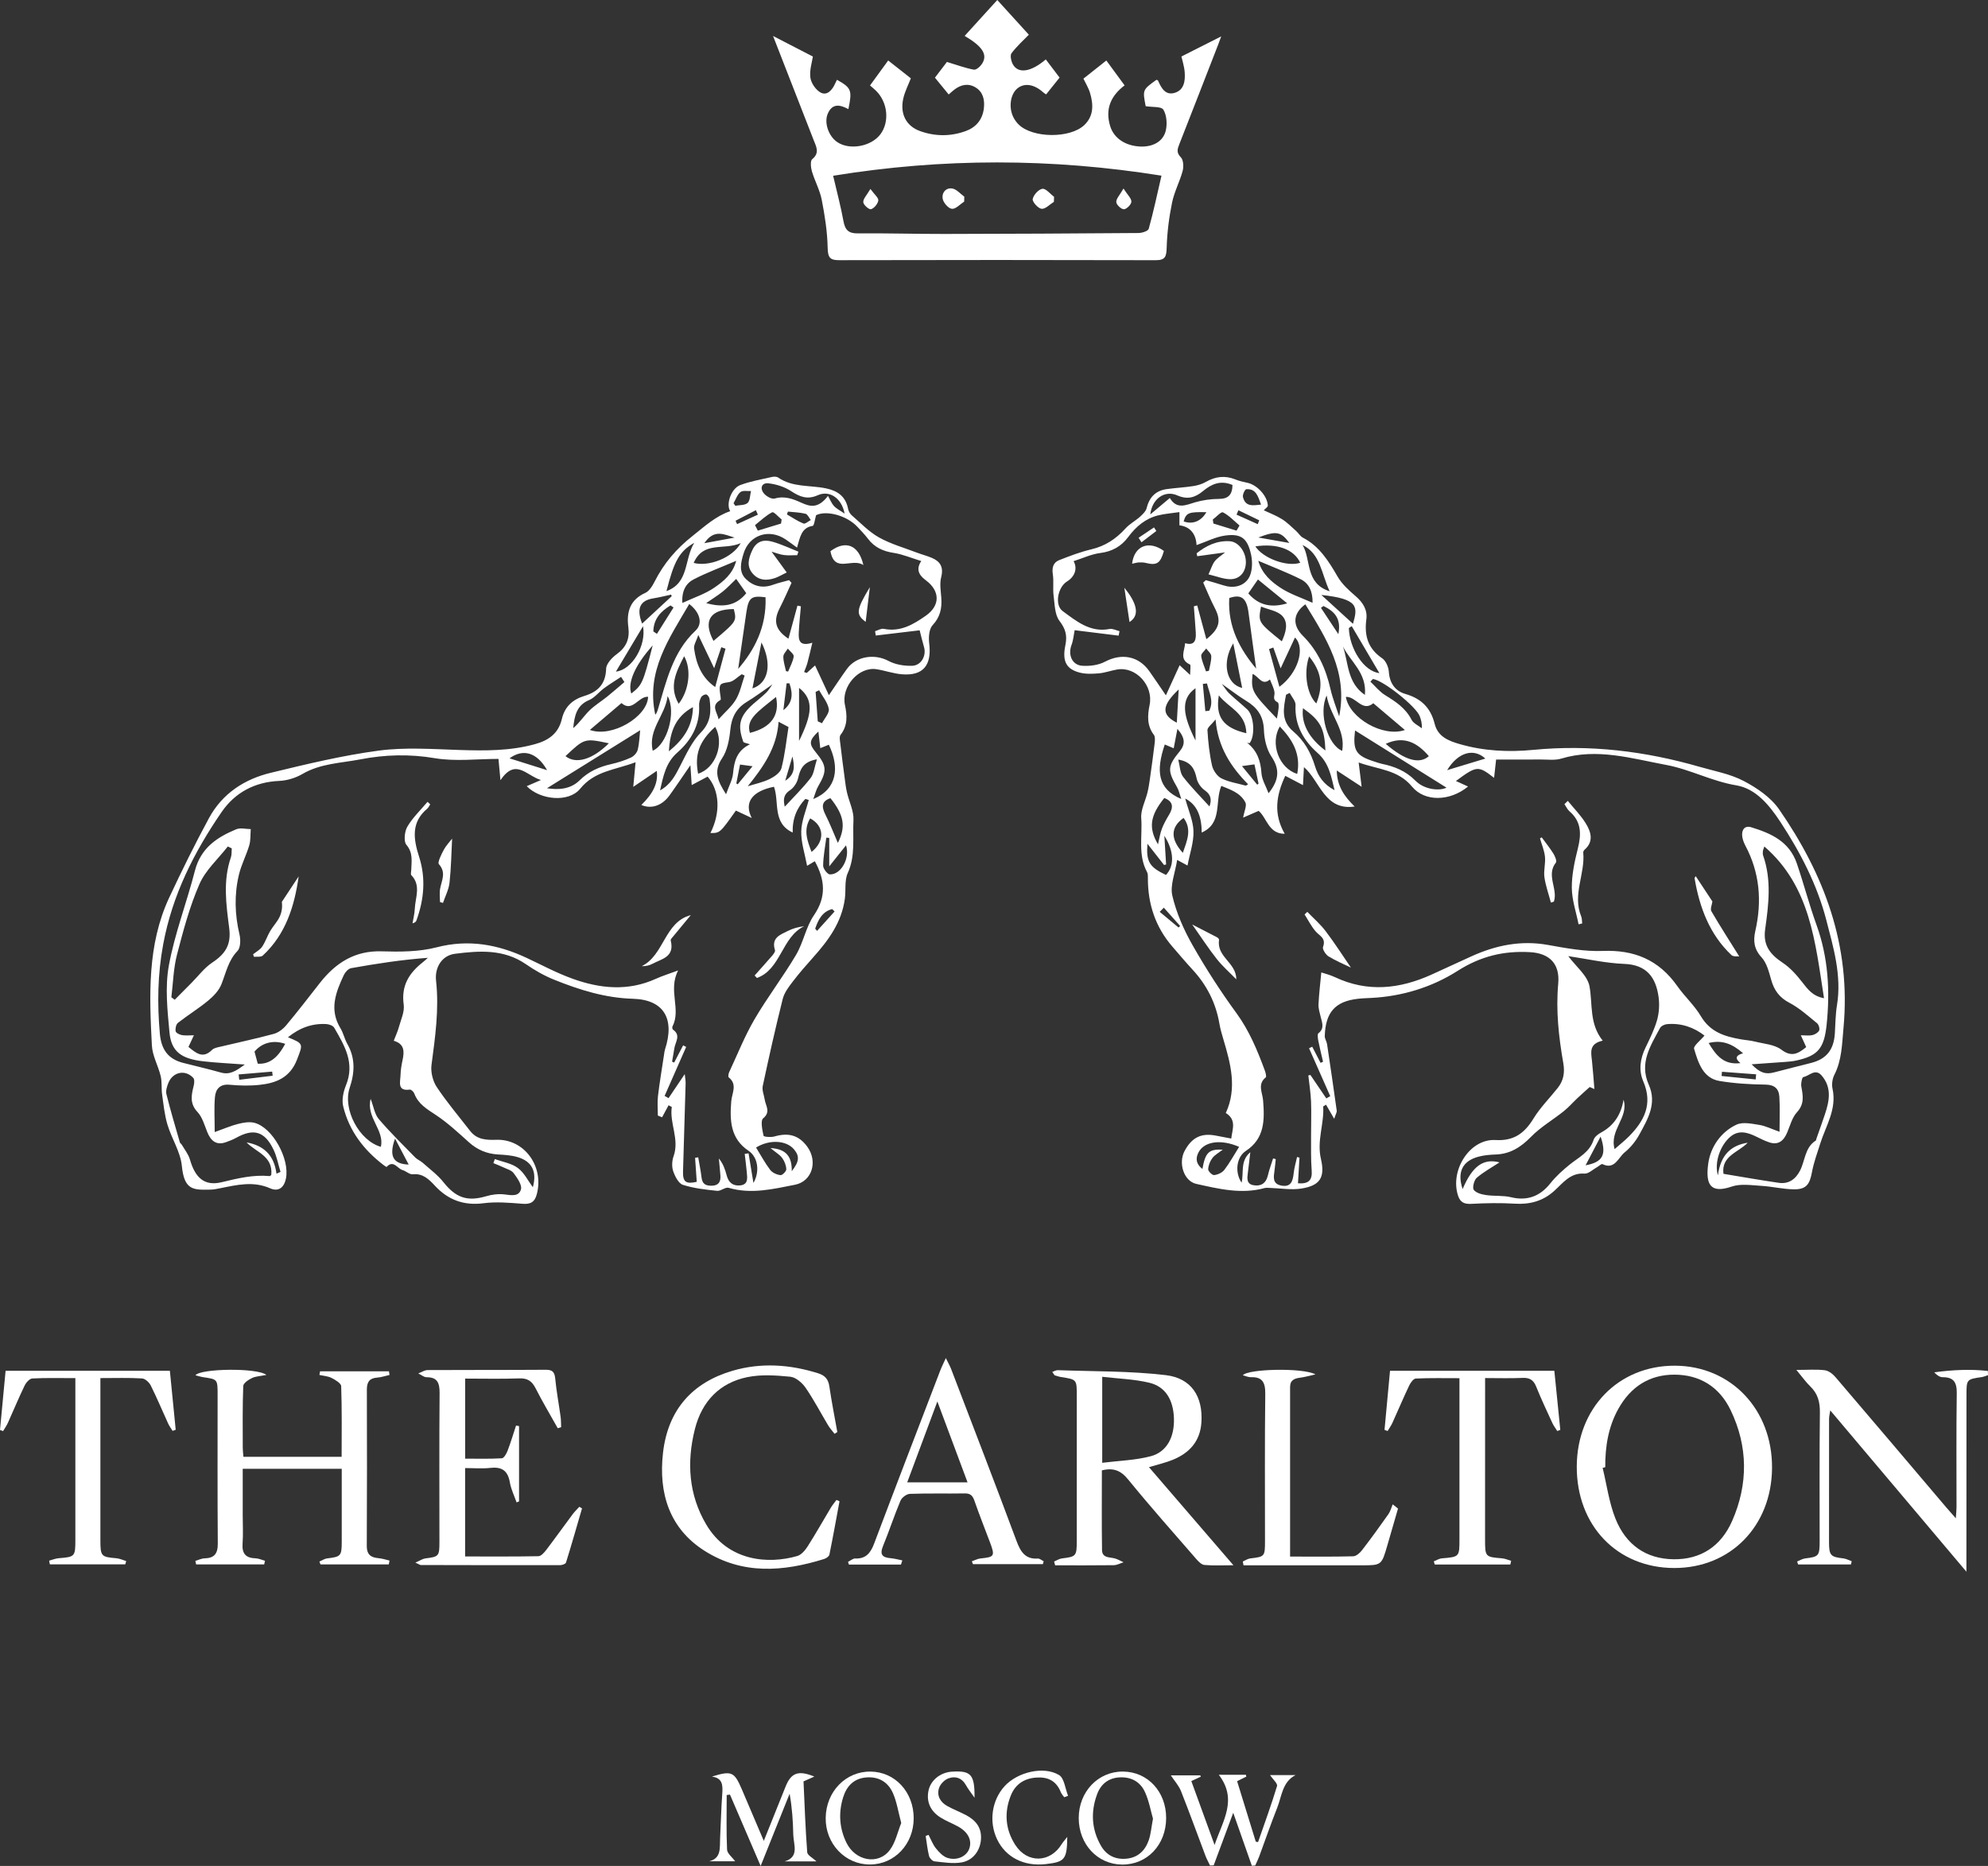
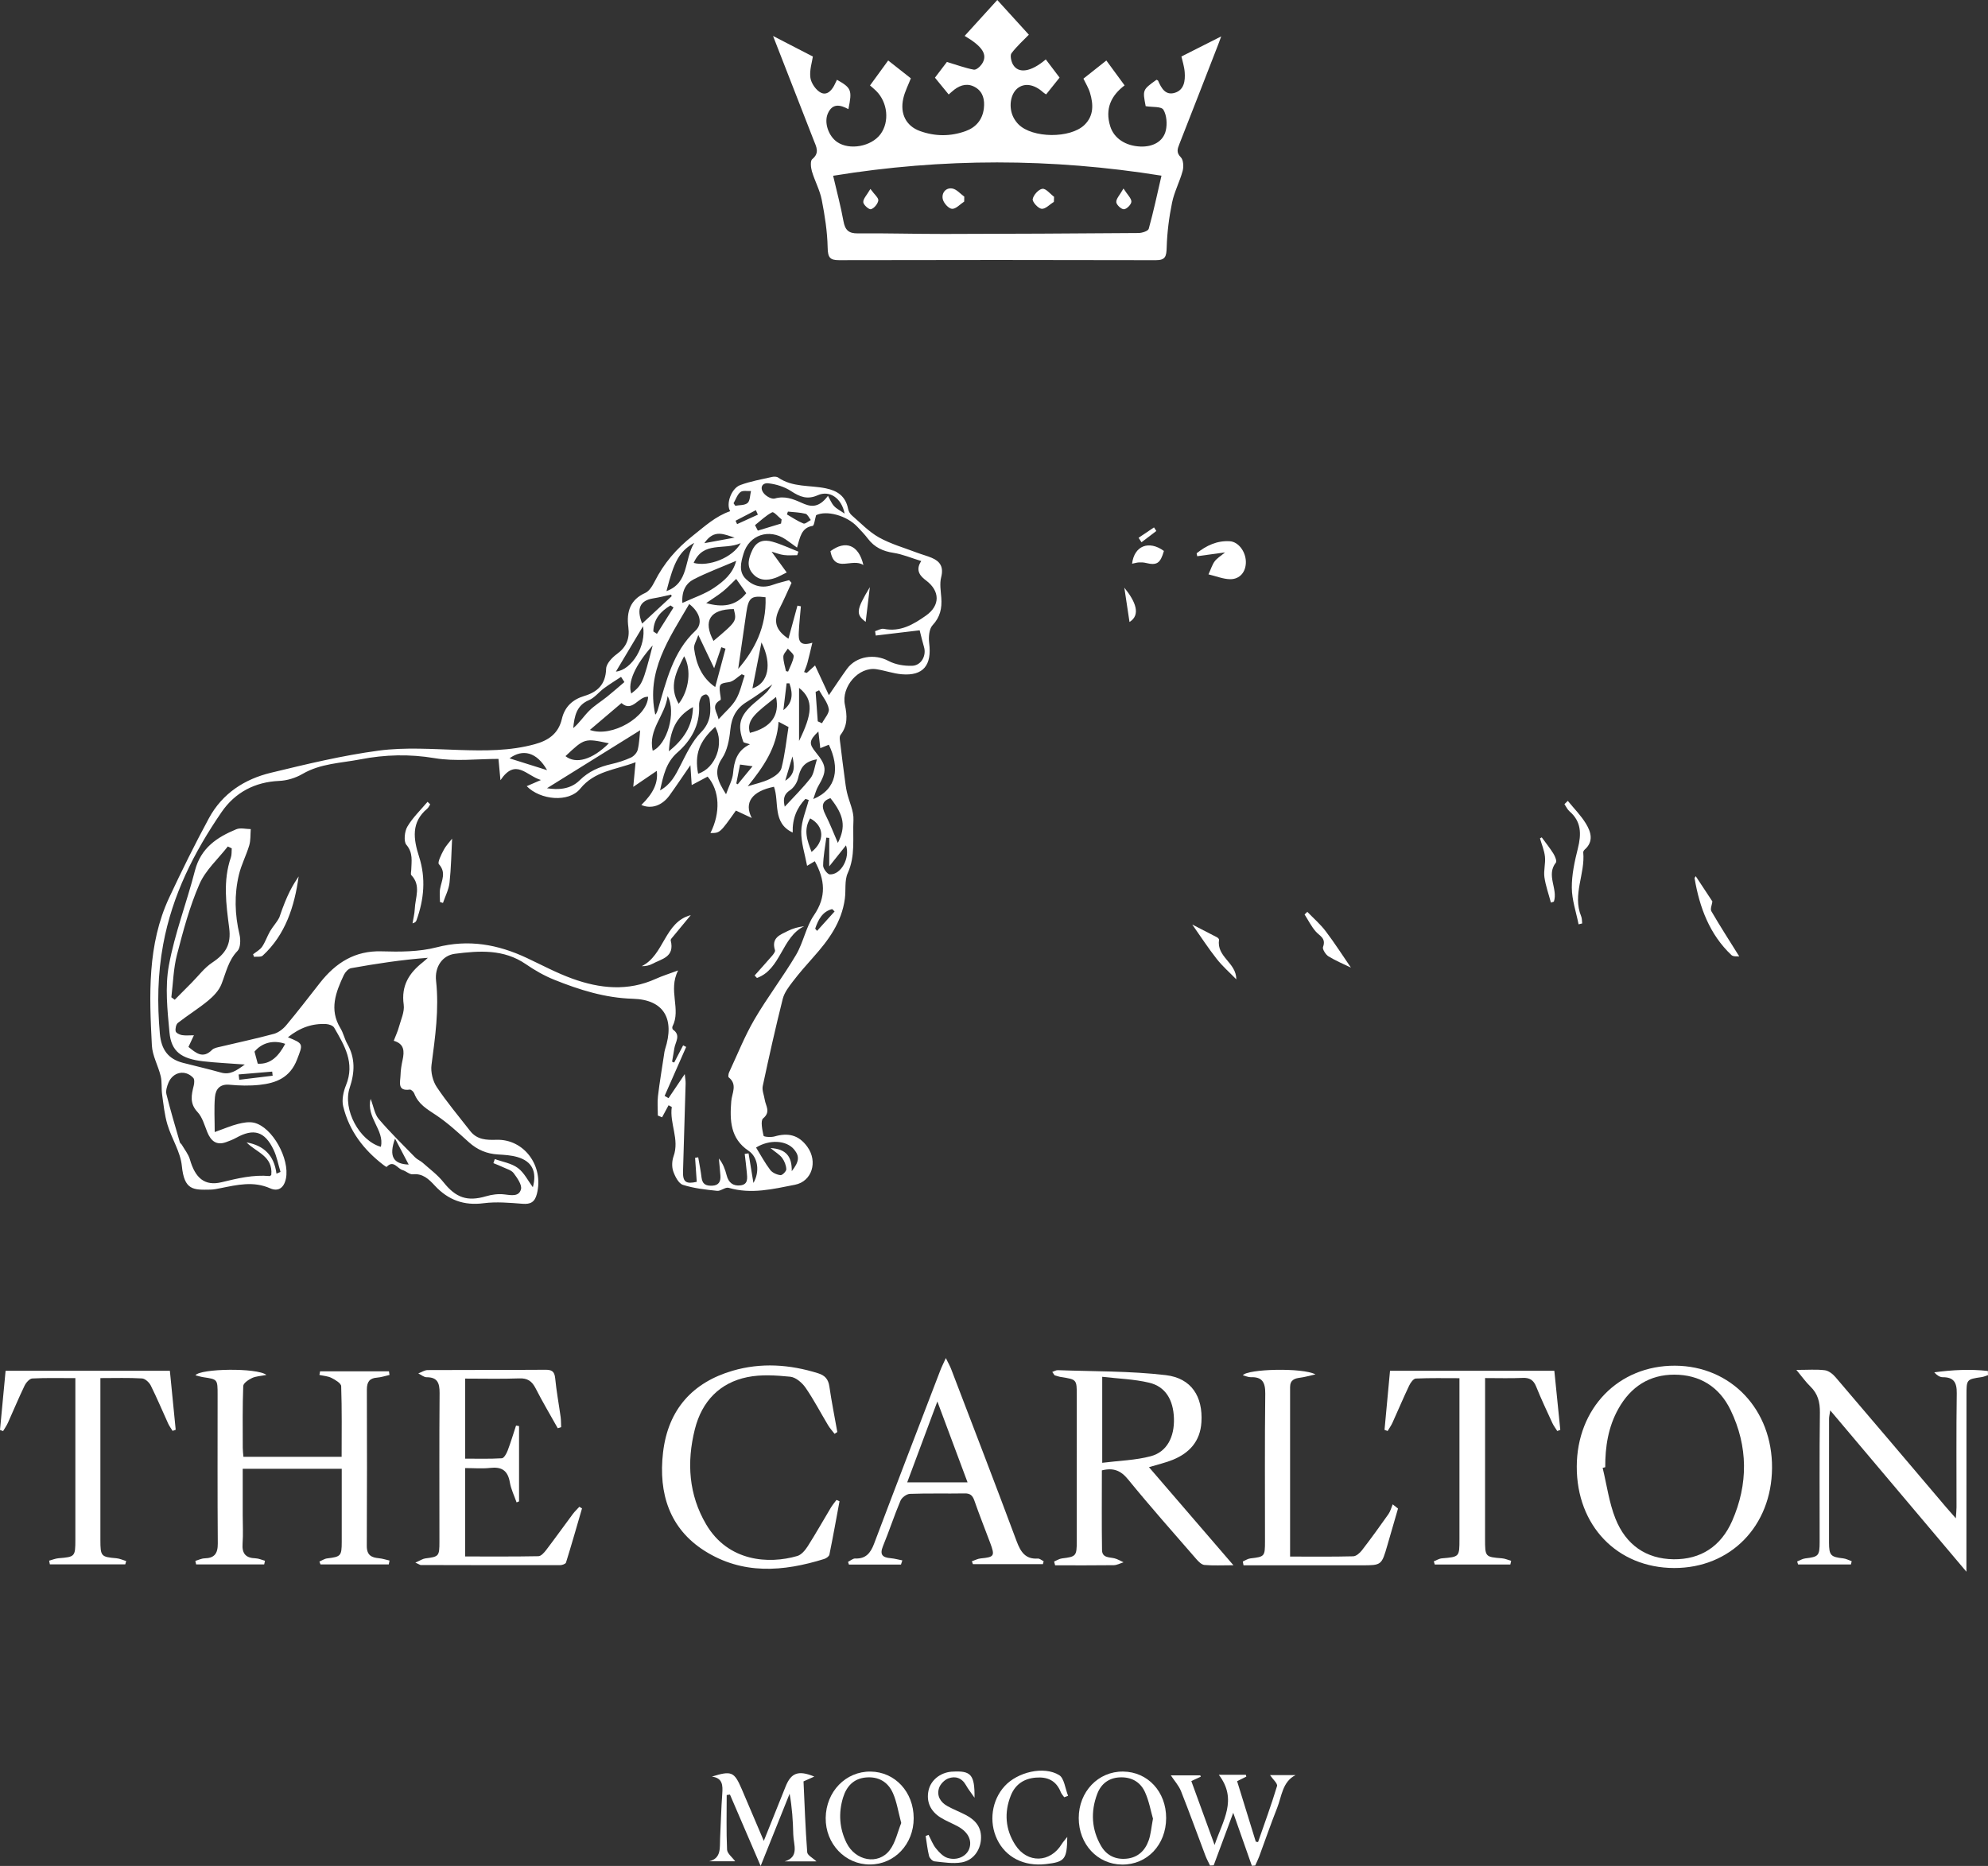
<svg xmlns="http://www.w3.org/2000/svg" viewBox="0 0 98 92" fill="none">
  <rect x="0" y="0" width="98" height="92" fill="#333333" stroke="none" />
-   <path d="M62.002 25.844C62.026 25.781 62.05 25.717 62.074 25.654C61.732 25.488 61.39 25.323 61.048 25.157C61.017 25.23 60.987 25.302 60.956 25.375C61.305 25.532 61.654 25.688 62.002 25.844ZM57.371 44.752C57.304 44.821 57.236 44.889 57.169 44.958C57.478 45.216 57.788 45.474 58.097 45.731C58.124 45.706 58.15 45.68 58.176 45.655C57.908 45.354 57.64 45.053 57.371 44.752ZM61.839 37.687C61.606 37.719 61.434 37.743 61.224 37.772C61.477 38.081 61.727 38.384 61.976 38.688C61.998 38.67 62.019 38.654 62.041 38.636C61.97 38.302 61.899 37.968 61.839 37.687ZM63.559 26.771C63.142 26.201 62.911 26.166 62.029 26.501C62.561 26.595 63.005 26.674 63.559 26.771ZM59.418 35.063C59.483 35.056 59.547 35.048 59.612 35.041C59.848 34.561 59.603 34.138 59.499 33.697C59.431 33.705 59.363 33.713 59.295 33.72C59.336 34.168 59.377 34.615 59.418 35.063ZM59.451 33.102C59.499 33.093 59.547 33.084 59.594 33.075C59.638 32.833 59.718 32.59 59.71 32.35C59.706 32.221 59.549 32.098 59.462 31.973C59.373 32.096 59.201 32.232 59.214 32.342C59.246 32.602 59.367 32.849 59.451 33.102ZM84.886 52.843C84.879 52.913 84.873 52.982 84.867 53.051C85.427 53.108 85.988 53.165 86.548 53.222C86.555 53.138 86.562 53.053 86.57 52.969C86.008 52.927 85.447 52.885 84.886 52.843ZM58.349 25.709C58.803 25.872 59.219 25.691 59.469 25.253C58.591 25.235 58.476 25.279 58.349 25.709ZM65.24 29.88C65.2 29.91 65.159 29.939 65.118 29.969C65.403 30.402 65.689 30.834 65.975 31.267C66.114 30.564 65.858 30.172 65.24 29.88ZM62.165 24.88C62.02 24.483 61.919 24.084 61.436 24.121C61.368 24.127 61.245 24.391 61.272 24.502C61.392 25.003 61.771 24.919 62.165 24.88ZM78.163 57.455C79.008 57.3 79.212 56.939 78.903 56.038C78.634 56.552 78.41 56.981 78.163 57.455ZM60.956 26.163L61.103 25.91C60.836 25.685 60.589 25.415 60.288 25.262C60.197 25.215 59.958 25.489 59.786 25.616C59.796 25.682 59.806 25.747 59.815 25.812C60.196 25.93 60.575 26.047 60.956 26.163ZM58.011 35.632C58.042 35.078 58.071 34.587 58.104 33.992C57.262 34.794 57.237 35.237 58.011 35.632ZM71.338 37.972C72.025 37.764 72.652 37.573 73.221 37.401C72.665 36.888 71.897 37.059 71.338 37.972ZM58.309 42.049C58.519 41.439 58.767 40.894 58.346 40.327C57.704 40.779 57.684 41.365 58.309 42.049ZM66.203 31.875C66.478 32.682 66.403 33.665 67.284 34.262C67.384 33.169 66.573 32.633 66.203 31.875ZM61.234 33.919C61.09 33.201 60.949 32.492 60.795 31.719C60.214 32.672 60.45 33.736 61.234 33.919ZM58.934 33.932C58.158 34.477 58.33 35.309 58.934 36.51V33.932ZM65.138 29.334C65.704 29.851 66.185 30.289 66.696 30.756C66.938 29.919 66.985 29.53 65.138 29.334ZM85.927 51.931C85.383 51.454 84.883 51.262 84.229 51.425C84.603 52.056 84.99 52.518 85.796 52.416C85.484 52.16 85.602 52.021 85.927 51.931ZM65.546 29.153C65.133 28.267 65.095 27.304 64.211 26.871C64.644 27.591 64.323 28.763 65.546 29.153ZM56.564 41.602C56.495 42.491 56.666 42.754 57.477 43.139C57.895 42.7 57.888 41.983 57.397 41.206C57.43 41.747 57.457 42.186 57.484 42.624C57.45 42.632 57.416 42.64 57.382 42.647C57.13 42.325 56.877 42.002 56.564 41.602ZM64.534 32.366C64.252 33.173 64.425 34.235 64.889 34.684C65.242 33.79 65.147 33.124 64.534 32.366ZM65.338 37.004C65.293 35.9 65.093 35.531 64.232 34.918C64.135 35.655 64.516 36.393 65.338 37.004ZM58.083 37.45C58.166 37.773 58.166 38.097 58.316 38.292C58.718 38.813 59.185 39.279 59.622 39.761C59.729 39.453 59.717 39.194 59.392 38.968C59.21 38.843 59.037 38.602 58.99 38.382C58.891 37.92 58.731 37.562 58.083 37.45ZM66.634 30.872C66.587 30.903 66.54 30.934 66.493 30.965C66.521 31.97 67.226 33.102 67.998 33.188C67.515 32.368 67.075 31.62 66.634 30.872ZM57.084 41.63C57.155 41.332 57.19 41.085 57.276 40.86C57.37 40.616 57.501 40.385 57.636 40.16C57.865 39.778 57.813 39.506 57.395 39.345C56.694 40.212 56.604 40.813 57.084 41.63ZM63.454 29.748C62.949 29.336 62.486 28.958 62.011 28.571C61.856 28.796 61.7 29.023 61.537 29.258C62.077 29.881 62.718 29.967 63.454 29.748ZM61.884 26.939C62.266 27.531 63.447 27.963 64.096 27.747C63.79 27.083 62.955 26.777 61.884 26.939ZM68.311 36.675C69.259 37.499 69.98 37.69 70.436 37.282C69.87 36.619 69.21 36.257 68.311 36.675ZM61.44 36.152C61.415 35.141 60.568 34.905 60.083 34.286C59.907 35.35 60.301 35.885 61.44 36.152ZM66.165 37.021C66.341 35.961 65.561 35.284 65.399 34.292C64.984 35.166 65.45 36.726 66.165 37.021ZM67.678 33.477C67.638 33.521 67.597 33.564 67.555 33.608C67.793 33.832 68.004 34.103 68.275 34.27C68.792 34.589 69.285 34.904 69.585 35.489C69.679 35.67 69.917 35.77 70.089 35.907C70.103 35.647 70.048 35.48 69.988 35.316C69.812 34.834 68.184 33.539 67.678 33.477ZM62.163 29.907C62.016 30.675 62.016 30.675 63.188 31.621C63.381 31.198 63.53 30.714 63.216 30.373C62.977 30.113 62.535 30.06 62.163 29.907ZM61.747 33.228C61.667 34.065 61.7 34.128 62.944 35.429C63.002 35.151 63.089 34.684 62.984 34.63C62.699 34.483 62.849 34.319 62.827 34.139C62.8 33.92 62.682 33.714 62.603 33.502C62.21 33.838 62.055 33.348 61.747 33.228ZM63.947 38.159C64.139 37.159 63.704 36.459 63.088 35.818C62.598 36.658 63.043 37.872 63.947 38.159ZM63.13 32.952C62.971 32.499 62.87 32.212 62.769 31.925C62.699 31.952 62.629 31.978 62.559 32.004C62.727 32.619 62.897 33.234 63.069 33.862C63.973 33.203 64.37 31.958 63.838 31.432C63.617 31.907 63.398 32.376 63.13 32.952ZM58.231 39.393C58.15 39.16 58.116 38.974 58.028 38.822C57.545 37.989 57.549 37.781 58.152 37.046C58.432 36.705 58.436 36.393 58.042 35.937C57.968 36.326 57.915 36.602 57.859 36.893C57.71 36.83 57.565 36.769 57.418 36.707C56.983 37.999 57.052 38.896 58.231 39.393ZM60.757 23.912C60.167 23.659 59.715 23.87 59.3 24.215C58.91 24.539 58.529 24.643 58.033 24.424C57.42 24.154 56.791 24.585 56.704 25.363C57.057 25.066 57.351 24.819 57.667 24.554C58.014 25.135 58.458 24.9 58.922 24.764C59.298 24.654 59.7 24.601 60.091 24.598C60.539 24.595 60.746 24.408 60.757 23.912ZM61.083 56.545C60.194 56.157 59.371 56.272 59.084 56.813C58.914 57.134 58.977 57.407 59.274 57.636C59.417 56.824 59.588 56.648 60.276 56.683C60.073 56.842 59.883 56.94 59.765 57.098C59.651 57.25 59.565 57.462 59.558 57.651C59.555 57.749 59.759 57.948 59.853 57.937C60.029 57.917 60.245 57.822 60.354 57.681C60.617 57.339 60.827 56.952 61.083 56.545ZM62.028 27.65C62.212 28.289 62.661 28.679 63.129 28.985C63.595 29.291 64.138 29.465 64.704 29.721C64.715 29.137 64.51 28.758 64.13 28.565C63.471 28.232 62.779 27.972 62.028 27.65ZM66.345 34.359C66.515 35.404 68.183 36.37 69.255 35.992C68.713 35.532 68.209 35.105 67.699 34.673C67.15 35.126 66.85 34.331 66.345 34.359ZM63.576 34.166C63.517 34.194 63.458 34.223 63.398 34.252C63.273 34.9 63.131 35.539 63.755 36.065C64.283 36.51 64.617 37.095 64.825 37.779C64.973 38.268 65.254 38.682 65.788 38.959C65.615 38.236 65.505 37.617 64.952 37.125C64.286 36.534 63.812 35.774 63.865 34.763C63.875 34.57 63.678 34.365 63.576 34.166ZM61.413 38.736C61.451 38.714 61.489 38.692 61.527 38.67C60.679 37.811 60.036 36.837 59.923 35.474C59.728 35.72 59.514 35.867 59.522 36.001C59.557 36.586 59.62 37.175 59.748 37.744C59.803 37.986 60.003 38.274 60.21 38.377C60.582 38.562 61.009 38.623 61.413 38.736ZM61.923 32.966C61.807 32.119 61.671 31.163 61.547 30.206C61.453 29.478 61.185 29.284 60.597 29.486C60.509 30.939 61.167 32.062 61.923 32.966ZM61.475 36.618C61.972 37.013 62.145 37.507 62.185 38.12C62.206 38.444 62.402 38.754 62.535 39.111C63.052 38.465 63.103 37.936 62.676 37.301C62.438 36.946 62.321 36.437 62.306 35.992C62.283 35.289 61.964 34.876 61.425 34.55C61.039 34.316 60.68 34.033 60.228 33.716C60.381 33.915 60.471 34.072 60.595 34.189C60.885 34.463 61.197 34.711 61.489 34.983C61.818 35.291 61.883 36.269 61.605 36.635C61.591 36.654 61.52 36.625 61.475 36.618ZM66.798 36.015C66.681 37.005 66.832 37.263 67.777 37.557C67.89 37.592 68.002 37.636 68.118 37.66C68.74 37.787 69.296 38.008 69.777 38.493C70.225 38.945 70.972 39.004 71.305 38.835C69.838 37.917 68.3 36.955 66.798 36.015ZM66.015 35.323C66.458 33.117 65.373 31.477 64.348 29.795C63.746 30.234 63.69 30.813 64.225 31.346C64.957 32.077 65.358 32.966 65.588 33.977C65.692 34.432 65.868 34.87 66.015 35.323ZM86.975 41.736C86.93 41.874 86.906 41.919 86.903 41.966C86.898 42.037 86.891 42.114 86.914 42.178C87.336 43.38 87.187 44.593 87.015 45.816C86.908 46.575 87.221 47.032 87.873 47.464C88.243 47.708 88.561 48.064 88.84 48.423C89.112 48.772 89.356 49.115 89.916 49.216C89.483 46.46 89.248 43.704 86.975 41.736ZM84.959 57.875C85.888 58.028 86.787 58.188 87.689 58.319C88.16 58.387 88.509 58.155 88.733 57.719C88.988 57.225 88.971 56.573 89.506 56.239C89.528 56.225 89.53 56.175 89.542 56.141C89.68 55.745 89.824 55.351 89.957 54.953C90.177 54.294 90.313 53.639 89.809 53.039C89.481 52.648 89.192 53.057 88.892 53.105C88.835 53.115 88.769 53.419 88.797 53.569C88.882 54.027 88.957 54.432 88.584 54.837C88.349 55.092 88.246 55.489 88.104 55.831C87.931 56.248 87.666 56.469 87.226 56.326C87.002 56.253 86.787 56.144 86.573 56.039C86.141 55.828 85.703 55.697 85.288 56.056C84.798 56.478 84.5 57.319 84.686 57.951C84.818 56.937 85.337 56.468 86.155 56.341C85.691 56.825 84.844 56.988 84.959 57.875ZM77.309 47.141C77.693 47.661 78.259 48.099 78.356 48.633C78.518 49.517 78.335 50.47 79.007 51.309C78.316 51.461 78.434 51.895 78.478 52.309C78.527 52.77 78.558 53.233 78.597 53.696C78.52 53.662 78.444 53.628 78.367 53.594C78.166 53.776 77.962 53.954 77.765 54.139C77.536 54.354 77.328 54.595 77.085 54.789C76.549 55.218 75.943 55.567 75.466 56.057C74.963 56.572 74.433 56.898 73.731 56.922C73.445 56.932 73.153 56.957 72.878 57.031C72.085 57.245 71.823 57.8 72.101 58.626C72.587 57.482 73.127 57.106 73.919 57.31C73.564 57.544 73.15 57.769 72.796 58.071C72.667 58.181 72.573 58.561 72.649 58.663C72.769 58.822 73.041 58.89 73.259 58.922C73.668 58.983 74.095 58.933 74.493 59.03C75.272 59.218 75.912 58.993 76.424 58.346C76.702 57.995 77.043 57.69 77.39 57.41C77.829 57.057 78.355 56.817 78.558 56.2C78.607 56.052 78.777 55.919 78.922 55.842C79.557 55.499 79.91 54.959 80.035 54.222C80.303 55.099 79.323 55.717 79.594 56.656C79.85 56.431 80.091 56.242 80.305 56.025C81.049 55.272 81.491 54.443 81.006 53.315C80.772 52.772 80.853 52.204 81.112 51.663C81.326 51.218 81.551 50.769 81.686 50.296C81.786 49.944 81.811 49.542 81.764 49.178C81.632 48.165 81.151 47.566 80.074 47.525C79.138 47.489 78.207 47.273 77.309 47.141ZM58.852 29.893C58.907 29.88 58.962 29.866 59.018 29.852C59.164 30.392 59.31 30.932 59.468 31.515C60.131 30.997 60.206 30.595 59.883 29.975C59.672 29.57 59.501 29.142 59.312 28.725C59.355 28.685 59.399 28.645 59.443 28.604C59.729 28.688 60.018 28.765 60.301 28.858C60.788 29.018 61.281 28.922 61.546 28.52C61.733 28.236 61.754 27.739 61.679 27.377C61.504 26.54 61.191 26.3 60.404 26.404C59.931 26.466 59.478 26.705 58.984 26.876C58.962 26.339 58.678 25.966 58.141 25.901V25.249C57.763 25.305 57.422 25.329 57.094 25.41C56.476 25.561 56.006 25.954 55.619 26.474C55.27 26.945 54.818 27.192 54.237 27.266C53.794 27.323 53.368 27.526 52.923 27.668C53.13 28.03 52.982 28.433 52.601 28.668C52.137 28.955 51.983 29.83 52.38 30.125C53.069 30.634 53.751 31.198 54.694 31.012C54.847 30.982 55.023 31.08 55.187 31.119C55.173 31.192 55.158 31.266 55.143 31.34C54.405 31.249 53.667 31.157 52.976 31.072C52.928 31.308 52.91 31.566 52.823 31.795C52.637 32.286 52.847 32.791 53.349 32.825C53.72 32.85 54.144 32.798 54.469 32.626C55.283 32.196 56.123 32.336 56.659 33.095C56.909 33.45 57.151 33.812 57.473 34.283C57.717 33.749 57.927 33.289 58.151 32.799C58.307 32.943 58.44 33.066 58.668 33.277C58.668 33.035 58.712 32.788 58.662 32.765C58.114 32.513 58.399 32.093 58.42 31.715C58.82 31.823 58.976 31.663 58.947 31.195C58.921 30.761 58.884 30.327 58.852 29.893ZM58.029 42.398C57.929 43.042 57.672 43.651 57.791 44.162C57.989 45.009 58.355 45.839 58.783 46.593C59.441 47.751 60.166 48.876 60.947 49.946C61.581 50.813 61.981 51.78 62.349 52.777C62.389 52.886 62.44 53.085 62.397 53.119C61.974 53.458 62.234 53.866 62.265 54.252C62.342 55.216 62.35 56.131 61.416 56.745C60.934 57.061 60.87 57.825 61.205 58.309C61.325 57.818 61.124 57.238 61.636 56.809C61.59 57.197 61.555 57.495 61.518 57.793C61.483 58.064 61.428 58.367 61.781 58.434C62.14 58.502 62.406 58.363 62.503 57.947C62.568 57.665 62.672 57.392 62.758 57.116L62.889 57.15C62.869 57.336 62.854 57.523 62.828 57.708C62.783 58.035 62.717 58.368 63.162 58.454C63.638 58.545 63.731 58.238 63.774 57.839C63.802 57.571 63.883 57.31 63.94 57.045C63.98 57.056 64.019 57.067 64.059 57.078C64.034 57.495 64.01 57.912 63.985 58.342C64.493 58.379 64.701 58.209 64.66 57.698C64.616 57.139 64.633 56.574 64.63 56.011C64.628 55.445 64.651 54.878 64.629 54.312C64.612 53.883 64.542 53.455 64.495 53.026C64.529 53.017 64.564 53.008 64.597 53C64.859 53.386 65.12 53.771 65.382 54.157C65.446 54.12 65.51 54.083 65.575 54.046C65.227 53.258 64.879 52.471 64.531 51.684C64.583 51.658 64.635 51.633 64.687 51.608C64.824 51.873 64.961 52.139 65.098 52.404C65.139 52.386 65.18 52.367 65.221 52.348C65.142 52.006 65.056 51.666 64.988 51.321C64.964 51.197 64.933 50.992 64.991 50.947C65.305 50.702 65.173 50.421 65.103 50.132C65.054 49.929 64.987 49.719 64.997 49.517C65.021 49.003 65.084 48.492 65.135 47.945C65.304 48.003 65.565 48.064 65.804 48.177C67.418 48.939 69.005 48.763 70.581 48.047C71.234 47.749 71.884 47.446 72.538 47.15C73.744 46.603 74.981 46.352 76.304 46.589C77.2 46.75 78.115 46.922 79.015 46.886C80.546 46.825 81.765 47.313 82.686 48.621C83.049 49.136 83.528 49.568 83.848 50.107C84.316 50.898 85.033 51.103 85.811 51.242C86.045 51.284 86.285 51.297 86.515 51.355C86.958 51.468 87.472 51.494 87.819 51.757C88.327 52.141 88.65 51.941 89.038 51.627C88.953 51.439 88.872 51.261 88.773 51.044C89.013 51.044 89.187 51.073 89.346 51.035C89.471 51.004 89.624 50.915 89.677 50.805C89.717 50.722 89.654 50.515 89.573 50.45C89.133 50.093 88.703 49.7 88.211 49.443C87.722 49.187 87.458 48.833 87.31 48.303C87.202 47.917 87.091 47.476 86.84 47.205C86.462 46.794 86.419 46.386 86.532 45.889C86.864 44.428 86.746 43.025 86.041 41.697C85.969 41.559 85.907 41.403 85.886 41.249C85.84 40.909 86.01 40.691 86.323 40.786C87.282 41.081 88.202 41.472 88.577 42.574C88.92 43.581 89.19 44.615 89.55 45.614C90.124 47.208 90.218 48.843 90.046 50.514C89.924 51.695 89.618 52.061 88.524 52.294C88.359 52.329 88.188 52.343 88.019 52.356C87.474 52.398 86.927 52.434 86.346 52.475C86.758 52.897 87.036 52.984 87.454 52.874C88.062 52.714 88.672 52.562 89.281 52.407C90.038 52.215 90.403 51.755 90.451 50.941C90.479 50.478 90.481 50.01 90.556 49.556C90.796 48.096 90.374 46.695 90.027 45.355C89.581 43.631 88.751 42.023 87.769 40.53C87.212 39.683 86.549 38.88 85.587 38.72C84.386 38.52 83.304 37.931 82.145 37.716C80.447 37.401 78.73 36.869 76.966 37.402C76.65 37.498 76.292 37.444 75.953 37.447C75.212 37.452 74.471 37.448 73.752 37.448C73.724 37.706 73.691 38.001 73.652 38.352C72.865 37.74 72.801 37.748 71.77 38.507C71.972 38.599 72.16 38.684 72.369 38.779C71.475 39.514 70.235 39.543 69.605 38.782C68.91 37.942 67.942 37.944 66.976 37.594C67.028 38.023 67.068 38.345 67.123 38.791C66.678 38.5 66.314 38.262 65.896 37.989C65.913 38.766 66.267 39.264 66.778 39.766C65.29 39.978 65.078 38.517 64.279 37.821C64.262 38.142 64.249 38.397 64.232 38.71C63.913 38.543 63.663 38.412 63.358 38.252C62.911 39.211 62.765 40.12 63.331 41.109C62.531 41.117 62.45 40.316 62.046 39.98C61.772 40.099 61.517 40.21 61.282 40.312C61.337 39.992 61.471 39.717 61.393 39.566C61.137 39.072 60.637 38.93 60.205 38.748C59.876 39.541 60.272 40.59 59.238 41.049C59.24 40.214 58.983 39.655 58.426 39.371C58.584 39.958 58.821 40.47 58.834 40.988C58.848 41.537 58.65 42.093 58.539 42.675C58.415 42.607 58.285 42.537 58.029 42.398ZM87.723 55.802C87.723 55.165 87.75 54.617 87.715 54.074C87.688 53.665 87.462 53.482 87.03 53.476C86.275 53.467 85.513 53.421 84.768 53.298C83.953 53.164 83.716 52.401 83.511 51.709C83.47 51.57 83.825 51.301 84.024 51.059C83.515 50.663 82.886 50.428 82.17 50.496C82.05 50.508 81.885 50.587 81.831 50.689C81.368 51.554 80.798 52.402 81.277 53.48C81.691 54.41 81.227 55.178 80.817 55.931C80.635 56.266 80.379 56.582 80.09 56.816C79.773 57.073 79.598 57.692 78.997 57.397C78.943 57.37 78.825 57.493 78.735 57.542C78.525 57.657 78.307 57.879 78.105 57.864C77.408 57.814 77.049 58.328 76.608 58.725C76.05 59.227 75.403 59.392 74.672 59.347C73.965 59.304 73.252 59.317 72.544 59.355C72.205 59.374 71.989 59.3 71.875 58.951C71.466 57.694 72.461 56.135 73.721 56.209C74.615 56.261 75.141 55.89 75.596 55.147C75.932 54.598 76.398 54.138 76.797 53.631C77.072 53.281 77.145 52.891 77.066 52.43C76.839 51.131 76.693 49.83 76.814 48.496C76.904 47.506 76.37 46.999 75.424 46.946C74.139 46.873 72.996 47.14 71.853 47.869C70.584 48.677 69.126 49.123 67.607 49.202C67.387 49.214 67.166 49.219 66.947 49.244C65.825 49.368 65.341 49.906 65.305 51.083C65.302 51.212 65.397 51.343 65.418 51.477C65.582 52.571 65.743 53.666 65.895 54.761C65.906 54.838 65.847 54.925 65.771 55.162C65.605 54.876 65.486 54.671 65.367 54.466C65.321 54.495 65.275 54.523 65.228 54.552C65.281 55.419 64.906 56.236 65.117 57.144C65.332 58.07 65.056 58.453 64.165 58.599C63.651 58.684 63.109 58.584 62.58 58.569C62.498 58.567 62.412 58.557 62.335 58.578C61.192 58.892 60.078 58.616 58.971 58.371C58.359 58.236 58.076 57.349 58.394 56.751C58.747 56.088 59.207 55.857 59.916 55.987C60.163 56.033 60.41 56.081 60.695 56.136C60.755 55.66 60.965 55.215 60.427 54.876C60.99 53.657 60.669 52.455 60.31 51.252C60.234 50.998 60.158 50.74 60.113 50.479C59.937 49.445 59.487 48.567 58.795 47.816C58.453 47.446 58.127 47.057 57.796 46.675C56.97 45.723 56.585 44.595 56.586 43.312C56.586 43.206 56.592 43.082 56.545 42.997C56.085 42.155 56.325 41.223 56.258 40.337C56.227 39.928 56.462 39.498 56.565 39.075C56.618 38.861 56.651 38.64 56.683 38.42C56.766 37.832 56.849 37.243 56.919 36.652C56.935 36.514 56.952 36.325 56.882 36.233C56.533 35.776 56.565 35.275 56.671 34.756C56.867 33.802 55.994 32.847 55.067 33.01C54.766 33.062 54.472 33.172 54.171 33.199C53.856 33.226 53.522 33.24 53.22 33.161C52.562 32.987 52.355 32.606 52.519 31.809C52.619 31.324 52.526 31.004 52.224 30.608C51.994 30.307 51.994 29.795 51.938 29.37C51.893 29.023 51.953 28.66 51.9 28.316C51.847 27.977 51.926 27.73 52.214 27.617C52.734 27.413 53.261 27.211 53.8 27.084C54.477 26.925 55.013 26.573 55.484 26.053C55.689 25.827 55.971 25.681 56.199 25.476C56.331 25.357 56.486 25.209 56.527 25.045C56.665 24.49 56.992 24.187 57.517 24.115C57.95 24.055 58.388 24.033 58.82 23.967C59.031 23.934 59.25 23.87 59.436 23.764C59.913 23.49 60.391 23.432 60.902 23.64C61.09 23.716 61.291 23.761 61.49 23.803C61.97 23.905 62.474 24.446 62.499 24.928C62.502 24.994 62.382 25.067 62.299 25.16C62.608 25.307 62.925 25.424 63.206 25.602C63.458 25.761 63.673 25.985 63.9 26.186C64.014 26.289 64.1 26.444 64.228 26.51C65.032 26.926 65.492 27.656 65.939 28.43C66.156 28.804 66.5 29.111 66.828 29.394C67.184 29.702 67.418 30.064 67.355 30.538C67.245 31.36 67.448 31.989 68.136 32.457C68.313 32.577 68.449 32.888 68.464 33.121C68.502 33.704 68.797 34.075 69.276 34.214C70.036 34.434 70.52 34.873 70.723 35.688C70.881 36.326 71.416 36.53 71.947 36.684C73.138 37.03 74.361 37.091 75.58 36.972C78.369 36.702 81.096 37.032 83.784 37.808C84.516 38.02 85.29 38.155 85.959 38.507C86.607 38.847 87.29 39.309 87.706 39.91C89.919 43.108 91.257 46.614 90.876 50.685C90.802 51.484 90.798 52.268 90.424 52.998C90.327 53.188 90.289 53.465 90.335 53.675C90.556 54.689 90.01 55.498 89.731 56.38C89.584 56.846 89.412 57.309 89.323 57.788C89.21 58.403 89.036 58.648 88.425 58.639C87.888 58.632 87.353 58.498 86.814 58.467C86.332 58.438 85.808 58.352 85.368 58.503C84.298 58.87 84.074 58.381 84.207 57.383C84.317 56.555 84.829 55.813 85.597 55.452C85.909 55.305 86.348 55.404 86.719 55.462C87.027 55.509 87.32 55.66 87.723 55.802Z" fill="white" />
  <path d="M39.064 37.297C38.953 37.669 38.842 38.041 38.708 38.493C39.23 38.17 39.159 37.737 39.064 37.297ZM37.36 25.375C37.327 25.302 37.294 25.228 37.261 25.154L36.26 25.675C36.285 25.73 36.311 25.787 36.336 25.842C36.677 25.687 37.019 25.531 37.36 25.375ZM40.185 45.787C40.216 45.824 40.247 45.861 40.278 45.897C40.566 45.578 40.854 45.259 41.142 44.939C41.102 44.9 41.063 44.861 41.023 44.822C40.543 44.941 40.338 45.338 40.185 45.787ZM36.297 38.628C36.321 38.642 36.344 38.655 36.367 38.669C36.611 38.373 36.854 38.076 37.098 37.779C36.874 37.749 36.694 37.725 36.48 37.696C36.423 37.987 36.361 38.307 36.297 38.628ZM34.721 26.782C35.3 26.675 35.757 26.59 36.214 26.506C35.724 26.366 35.213 26.05 34.721 26.782ZM38.916 33.69C38.869 33.69 38.822 33.691 38.776 33.691C38.723 34.132 38.67 34.572 38.617 35.013C39.058 34.673 39.11 34.25 38.916 33.69ZM11.764 52.975C11.774 53.063 11.784 53.151 11.794 53.238C12.343 53.172 12.893 53.105 13.441 53.038C13.433 52.971 13.425 52.903 13.417 52.835C12.866 52.882 12.315 52.928 11.764 52.975ZM38.841 25.224C38.825 25.27 38.809 25.317 38.792 25.363C39.061 25.518 39.321 25.698 39.604 25.811C39.693 25.847 39.846 25.702 39.969 25.64C39.883 25.532 39.812 25.357 39.708 25.331C39.426 25.261 39.13 25.255 38.841 25.224ZM38.745 33.089C38.78 33.097 38.815 33.105 38.85 33.113C38.949 32.865 39.09 32.623 39.126 32.365C39.142 32.254 38.94 32.108 38.836 31.978C38.758 32.11 38.615 32.242 38.615 32.375C38.613 32.612 38.697 32.85 38.745 33.089ZM36.161 24.812L36.248 24.937C36.455 24.897 36.714 24.921 36.855 24.797C36.978 24.688 36.97 24.413 37.02 24.211C36.843 24.222 36.62 24.168 36.502 24.261C36.345 24.384 36.271 24.623 36.161 24.812ZM32.207 31.133C32.266 31.173 32.325 31.212 32.384 31.252C32.656 30.819 32.929 30.386 33.202 29.953C33.152 29.919 33.103 29.884 33.053 29.85C32.577 30.138 32.219 30.511 32.207 31.133ZM19.474 56.137C19.157 57.016 19.387 57.391 20.147 57.419C19.916 56.978 19.695 56.558 19.474 56.137ZM25.117 37.39C25.695 37.572 26.312 37.766 26.97 37.973C26.462 37.078 25.771 36.908 25.117 37.39ZM37.219 25.892C37.266 25.982 37.312 26.072 37.358 26.162C37.739 26.046 38.12 25.93 38.502 25.814C38.511 25.747 38.521 25.68 38.531 25.613C38.371 25.486 38.146 25.217 38.063 25.259C37.757 25.414 37.497 25.672 37.219 25.892ZM40.312 35.565C40.382 35.596 40.452 35.628 40.522 35.659C40.643 35.422 40.893 35.159 40.856 34.953C40.798 34.626 40.547 34.338 40.379 34.033C40.322 34.06 40.264 34.087 40.207 34.114C40.242 34.598 40.278 35.081 40.312 35.565ZM40.006 42.004C40.669 41.481 40.642 40.727 39.938 40.35C39.59 40.921 39.8 41.461 40.006 42.004ZM32.175 31.823C31.3 32.799 30.929 33.66 31.12 34.195C31.66 33.764 31.691 33.695 32.175 31.823ZM37.537 31.674C37.376 32.496 37.236 33.209 37.092 33.94C37.87 33.696 38.081 32.75 37.537 31.674ZM33.112 29.395C33.102 29.369 33.093 29.343 33.083 29.317C32.937 29.35 32.792 29.385 32.645 29.416C32.497 29.448 32.348 29.479 32.199 29.503C31.555 29.607 31.36 29.998 31.654 30.746C32.153 30.284 32.633 29.839 33.112 29.395ZM12.706 52.445C13.345 52.487 13.743 52.062 14.059 51.466C13.452 51.253 12.894 51.429 12.546 51.85C12.605 52.07 12.647 52.223 12.706 52.445ZM39.39 33.916V36.532C40.026 35.233 40.145 34.507 39.39 33.916ZM40.878 41.314C40.83 41.309 40.782 41.304 40.734 41.299C40.675 41.758 40.584 42.217 40.577 42.677C40.574 42.827 40.788 43.108 40.909 43.112C41.462 43.13 41.916 42.3 41.704 41.68C41.437 42.015 41.179 42.339 40.878 42.716V41.314ZM32.854 29.145C33.977 28.73 33.714 27.61 34.222 26.765C33.492 27.181 33.224 27.675 32.854 29.145ZM30.362 33.113C31.158 33.031 31.871 31.82 31.698 30.876C31.253 31.622 30.808 32.367 30.362 33.113ZM40.271 37.437C39.593 37.556 39.445 37.918 39.342 38.371C39.292 38.593 39.127 38.842 38.944 38.962C38.593 39.193 38.618 39.469 38.685 39.773C39.12 39.3 39.574 38.858 39.961 38.358C40.126 38.146 40.151 37.813 40.271 37.437ZM33.456 34.7C33.966 34.047 34.099 33.011 33.725 32.355C33.331 33.124 32.959 33.845 33.456 34.7ZM41.303 41.559C41.702 40.769 41.616 40.2 40.937 39.353C40.499 39.501 40.491 39.771 40.687 40.16C40.918 40.618 41.104 41.101 41.303 41.559ZM34.16 34.864C33.296 35.337 33.025 36.074 32.974 37.043C33.687 36.459 34.141 35.826 34.16 34.864ZM34.195 27.754C34.932 27.953 36.108 27.509 36.513 26.78C35.675 27.146 34.678 26.658 34.195 27.754ZM30.014 36.648C28.817 36.396 28.817 36.396 27.876 37.281C28.386 37.69 29.199 37.459 30.014 36.648ZM34.812 29.736C35.599 29.953 36.257 29.901 36.788 29.248C36.62 29.009 36.462 28.786 36.291 28.543C36.059 28.764 35.86 28.98 35.635 29.161C35.397 29.353 35.135 29.512 34.812 29.736ZM38.256 34.363C37.31 35.121 36.767 35.478 36.967 36.134C38.008 35.877 38.447 35.273 38.256 34.363ZM32.175 37.014C32.878 36.72 33.352 35.116 32.911 34.322C32.782 35.304 31.941 35.955 32.175 37.014ZM36.173 30.03C35.005 30.035 34.642 30.606 35.173 31.6C36.321 30.628 36.321 30.628 36.173 30.03ZM30.78 33.629C30.725 33.544 30.67 33.459 30.615 33.373C30.336 33.558 30.051 33.732 29.781 33.93C29.525 34.118 29.313 34.403 29.034 34.52C28.421 34.775 28.316 35.305 28.258 35.9C28.561 35.646 28.774 35.313 29.044 35.044C29.31 34.779 29.638 34.584 29.93 34.348C30.219 34.115 30.497 33.869 30.78 33.629ZM35.422 35.464C35.747 35.103 36.075 34.834 36.28 34.484C36.486 34.133 36.57 33.702 36.707 33.306L36.565 33.243C36.355 33.379 36.156 33.602 35.933 33.633C35.498 33.694 35.437 33.717 35.495 34.179C35.509 34.294 35.554 34.492 35.516 34.513C35.013 34.79 35.365 35.12 35.422 35.464ZM34.414 38.147C35.276 37.881 35.724 36.654 35.255 35.838C34.467 36.553 34.233 37.195 34.414 38.147ZM34.424 31.307C34.327 31.602 34.193 31.799 34.216 31.973C34.317 32.736 34.588 33.413 35.257 33.874C35.436 33.209 35.6 32.596 35.765 31.983C35.696 31.959 35.627 31.936 35.557 31.911C35.456 32.209 35.354 32.508 35.205 32.946C34.942 32.394 34.721 31.931 34.424 31.307ZM40.343 36.066C39.872 36.511 39.876 36.677 40.209 37.084C40.764 37.762 40.776 38.011 40.328 38.776C40.232 38.939 40.188 39.137 40.091 39.398C41.273 38.909 41.396 37.834 40.858 36.718C40.715 36.776 40.572 36.833 40.437 36.888C40.402 36.583 40.373 36.324 40.343 36.066ZM40.816 24.447C40.913 24.616 40.985 24.809 41.111 24.947C41.239 25.087 41.419 25.172 41.636 25.323C41.493 24.566 40.897 24.156 40.312 24.417C39.797 24.647 39.429 24.497 38.996 24.214C38.672 24.001 38.265 23.874 37.883 23.83C37.545 23.791 37.436 24.085 37.676 24.349C37.798 24.484 38.048 24.621 38.195 24.579C38.68 24.439 39.088 24.598 39.515 24.791C39.915 24.972 40.331 25.1 40.816 24.447ZM33.638 29.728C34.214 29.461 34.752 29.289 35.204 28.98C35.661 28.668 36.127 28.294 36.29 27.652C35.544 27.972 34.849 28.228 34.193 28.566C33.823 28.757 33.597 29.128 33.638 29.728ZM39.03 57.745C39.403 57.27 39.418 57.011 39.154 56.684C38.773 56.213 37.928 56.171 37.271 56.579C37.5 56.95 37.708 57.339 37.969 57.683C38.078 57.825 38.295 57.919 38.474 57.94C38.564 57.951 38.765 57.749 38.761 57.649C38.755 57.459 38.67 57.247 38.557 57.093C38.435 56.929 38.243 56.821 37.981 56.605C38.761 56.647 39.044 57.032 39.03 57.745ZM32.538 38.97C33.072 38.675 33.3 38.215 33.542 37.739C33.834 37.169 34.118 36.552 34.55 36.114C35.051 35.606 35.061 35.07 34.977 34.459C34.966 34.375 34.878 34.249 34.813 34.24C34.735 34.23 34.607 34.3 34.565 34.374C34.501 34.49 34.456 34.642 34.463 34.775C34.512 35.757 34.059 36.517 33.397 37.098C32.828 37.596 32.703 38.234 32.538 38.97ZM29.078 35.989C30.168 36.386 31.916 35.339 31.949 34.355C31.474 34.316 31.183 35.144 30.636 34.665C30.119 35.103 29.617 35.53 29.078 35.989ZM36.861 38.766C37.223 38.651 37.602 38.575 37.942 38.409C38.172 38.297 38.467 38.094 38.523 37.872C38.696 37.193 38.768 36.484 38.87 35.845C38.688 35.748 38.559 35.68 38.38 35.586C38.298 36.868 37.621 37.823 36.861 38.766ZM37.738 29.448C37.037 29.357 36.9 29.46 36.791 30.2C36.648 31.171 36.51 32.142 36.389 32.98C37.171 32.077 37.794 30.93 37.738 29.448ZM36.969 36.697C36.785 36.631 36.66 36.624 36.642 36.575C36.34 35.734 36.462 35.299 37.151 34.692C37.359 34.51 37.578 34.34 37.776 34.147C37.887 34.039 37.965 33.895 38.075 33.745C37.625 34.055 37.232 34.353 36.815 34.606C36.3 34.919 36.062 35.358 36.001 35.986C35.953 36.467 35.852 37.006 35.596 37.386C35.158 38.036 35.38 38.513 35.791 39.16C35.934 38.751 36.106 38.45 36.136 38.134C36.191 37.536 36.318 37.012 36.969 36.697ZM31.557 36.005C29.992 36.979 28.463 37.93 26.964 38.863C27.505 38.95 28.114 38.926 28.569 38.477C29.027 38.025 29.547 37.807 30.134 37.673C30.463 37.598 30.791 37.494 31.099 37.353C31.242 37.288 31.4 37.119 31.437 36.966C31.518 36.631 31.527 36.276 31.557 36.005ZM33.976 29.781C32.98 31.491 31.841 33.093 32.3 35.23C32.298 35.232 32.33 35.217 32.343 35.191C32.376 35.129 32.406 35.064 32.426 34.996C32.848 33.595 33.157 32.152 34.282 31.098C34.668 30.736 34.495 30.18 33.976 29.781ZM11.424 41.828C11.36 41.797 11.295 41.766 11.23 41.735C10.753 42.349 10.136 42.895 9.831 43.592C9.347 44.699 9.03 45.895 8.723 47.077C8.549 47.751 8.534 48.471 8.447 49.17C8.503 49.211 8.558 49.252 8.614 49.292C8.891 49.013 9.169 48.733 9.447 48.453C9.781 48.117 10.076 47.716 10.46 47.462C11.125 47.02 11.404 46.569 11.298 45.753C11.148 44.586 10.984 43.422 11.383 42.269C11.429 42.135 11.412 41.976 11.424 41.828ZM13.629 57.867C13.696 57.838 13.762 57.809 13.828 57.781C13.716 57.412 13.647 57.021 13.483 56.681C13.048 55.776 12.503 55.622 11.648 56.096C11.485 56.186 11.31 56.255 11.136 56.316C10.673 56.48 10.399 56.262 10.219 55.82C10.08 55.478 9.975 55.081 9.739 54.831C9.34 54.409 9.434 53.99 9.551 53.523C9.581 53.404 9.593 53.216 9.528 53.146C9.139 52.723 8.528 52.844 8.303 53.385C8.232 53.558 8.162 53.78 8.204 53.949C8.402 54.745 8.638 55.531 8.865 56.319C8.878 56.366 8.936 56.396 8.962 56.441C9.101 56.681 9.288 56.908 9.363 57.17C9.621 58.07 10.077 58.492 10.923 58.289C11.712 58.099 12.483 57.91 13.295 57.986C13.319 57.989 13.347 57.949 13.373 57.929C13.465 56.993 12.62 56.813 12.155 56.326C12.997 56.474 13.515 56.956 13.629 57.867ZM19.41 51.315C19.506 51.063 19.604 50.858 19.663 50.642C19.762 50.276 19.95 49.885 19.901 49.535C19.768 48.584 20.179 47.966 20.843 47.443C20.929 47.376 21.009 47.298 21.092 47.225C19.804 47.319 18.554 47.512 17.308 47.735C17.172 47.759 17.017 47.931 16.949 48.075C16.553 48.92 16.218 49.773 16.782 50.696C16.927 50.934 16.985 51.228 17.123 51.472C17.52 52.175 17.491 52.879 17.239 53.63C16.879 54.701 17.721 56.252 18.777 56.544C18.96 55.708 18.04 55.106 18.271 54.18C18.419 54.566 18.47 54.938 18.669 55.171C19.234 55.833 19.856 56.442 20.463 57.063C20.57 57.173 20.726 57.23 20.841 57.333C21.189 57.643 21.572 57.924 21.861 58.288C22.471 59.054 23.031 59.254 23.961 58.981C24.246 58.897 24.562 58.855 24.853 58.889C25.188 58.928 25.579 59.018 25.682 58.638C25.741 58.422 25.496 58.076 25.322 57.843C25.211 57.693 24.982 57.637 24.802 57.55C24.645 57.475 24.482 57.415 24.322 57.348C24.346 57.281 24.369 57.214 24.392 57.147C24.776 57.287 25.21 57.351 25.529 57.588C25.843 57.821 26.038 58.23 26.267 58.536C26.477 57.777 26.238 57.257 25.499 57.046C25.192 56.958 24.864 56.939 24.545 56.92C24 56.888 23.532 56.694 23.113 56.317C22.59 55.845 22.067 55.359 21.486 54.974C21.052 54.685 20.622 54.444 20.42 53.911C20.389 53.828 20.268 53.713 20.202 53.722C19.563 53.812 19.737 53.334 19.745 52.997C19.751 52.749 19.795 52.499 19.847 52.256C19.937 51.835 19.936 51.466 19.41 51.315ZM45.414 27.662C44.919 27.511 44.489 27.325 44.044 27.258C43.527 27.179 43.107 26.988 42.781 26.556C42.623 26.347 42.44 26.16 42.261 25.97C41.736 25.412 40.742 25.151 40.23 25.401C40.169 25.605 40.136 25.916 40.061 25.928C39.493 26.017 39.438 26.506 39.29 26.999C39.079 26.847 38.905 26.715 38.725 26.593C37.916 26.047 36.932 26.369 36.654 27.294C36.526 27.715 36.399 28.189 36.77 28.549C37.142 28.911 37.594 29.016 38.094 28.836C38.356 28.741 38.63 28.681 38.898 28.605C38.939 28.649 38.979 28.693 39.019 28.737C38.825 29.156 38.642 29.582 38.432 29.993C38.115 30.615 38.213 31.056 38.867 31.491C39.02 30.929 39.166 30.395 39.311 29.86C39.367 29.872 39.424 29.883 39.48 29.894C39.445 30.322 39.396 30.748 39.377 31.176C39.361 31.536 39.381 31.897 40.045 31.69C39.949 32.088 39.883 32.389 39.802 32.685C39.76 32.839 39.694 32.986 39.638 33.135C39.682 33.149 39.726 33.163 39.77 33.178C39.905 33.056 40.04 32.934 40.179 32.809C40.407 33.3 40.619 33.756 40.86 34.275C41.214 33.758 41.473 33.363 41.75 32.981C42.21 32.346 43.12 32.222 43.8 32.587C44.141 32.769 44.573 32.838 44.961 32.827C45.416 32.814 45.676 32.324 45.55 31.901C45.466 31.618 45.4 31.329 45.335 31.077C44.634 31.161 43.903 31.248 43.171 31.335C43.16 31.263 43.148 31.192 43.138 31.12C43.281 31.078 43.435 30.979 43.567 31.005C44.375 31.169 45.014 30.798 45.647 30.351C46.355 29.851 46.341 29.139 45.652 28.62C45.416 28.443 45.083 28.153 45.414 27.662ZM37.141 58.325C37.458 57.783 37.378 57.059 36.899 56.738C36.002 56.136 35.971 55.244 36.048 54.295C36.081 53.893 36.364 53.47 35.922 53.118C35.888 53.091 35.908 52.943 35.942 52.87C36.35 51.995 36.71 51.086 37.193 50.258C37.829 49.169 38.599 48.167 39.241 47.081C39.602 46.472 39.73 45.7 40.125 45.124C40.755 44.206 40.662 43.365 40.167 42.462C40.041 42.536 39.916 42.61 39.786 42.688C39.676 42.096 39.486 41.541 39.498 40.99C39.51 40.471 39.736 39.958 39.868 39.442C39.813 39.424 39.757 39.407 39.702 39.389C39.285 39.826 39.056 40.354 39.076 41.048C38.061 40.578 38.426 39.539 38.154 38.791C37.072 39.009 36.665 39.565 37.058 40.331C36.798 40.209 36.538 40.087 36.277 39.965C35.49 41.074 35.49 41.074 35.021 41.072C35.528 40.068 35.481 38.981 34.883 38.29C34.639 38.42 34.389 38.553 34.098 38.708C34.077 38.381 34.059 38.116 34.034 37.727C33.639 38.299 33.33 38.765 33.004 39.217C32.634 39.728 32.104 39.901 31.615 39.689C32.213 39.107 32.451 38.59 32.376 38.008C32.011 38.257 31.652 38.501 31.217 38.796C31.26 38.34 31.291 38.006 31.331 37.582C30.313 37.967 29.317 38.007 28.601 38.888C28.037 39.581 26.637 39.448 25.965 38.762C26.164 38.676 26.359 38.591 26.666 38.458C25.944 38.243 25.419 37.356 24.67 38.468C24.625 37.98 24.599 37.693 24.573 37.417C23.521 37.417 22.454 37.553 21.435 37.382C20.186 37.172 18.984 37.203 17.758 37.441C16.796 37.627 15.805 37.639 14.91 38.16C14.568 38.359 14.149 38.486 13.759 38.503C12.571 38.555 11.591 39.064 10.919 40.045C9.569 42.017 8.497 44.113 8.043 46.568C7.768 48.054 7.749 49.489 7.88 50.963C7.95 51.754 8.293 52.214 9.017 52.402C9.641 52.564 10.271 52.706 10.892 52.882C11.336 53.007 11.642 52.797 12.068 52.486C11.291 52.427 10.653 52.4 10.019 52.327C8.931 52.202 8.442 51.846 8.354 50.9C8.252 49.806 8.13 48.663 8.324 47.604C8.614 46.022 9.205 44.503 9.606 42.94C9.9 41.795 10.709 41.278 11.643 40.888C11.851 40.801 12.12 40.878 12.361 40.879C12.34 41.147 12.361 41.428 12.287 41.678C12.143 42.167 11.899 42.625 11.78 43.118C11.543 44.102 11.572 45.091 11.808 46.083C11.868 46.333 11.857 46.732 11.711 46.882C11.256 47.35 11.142 47.954 10.916 48.526C10.792 48.841 10.521 49.121 10.257 49.339C9.782 49.731 9.255 50.054 8.769 50.434C8.679 50.505 8.633 50.719 8.66 50.846C8.678 50.931 8.852 51.014 8.966 51.035C9.141 51.067 9.325 51.044 9.559 51.044C9.456 51.264 9.377 51.432 9.29 51.618C9.66 51.916 9.997 52.221 10.45 51.766C10.55 51.666 10.727 51.64 10.874 51.605C11.749 51.395 12.629 51.211 13.496 50.975C13.722 50.914 13.951 50.739 14.108 50.552C14.679 49.87 15.222 49.161 15.773 48.459C16.558 47.459 17.506 46.867 18.801 46.905C19.709 46.932 20.653 46.933 21.525 46.707C23.099 46.3 24.543 46.562 25.974 47.234C26.716 47.583 27.445 47.974 28.212 48.251C29.572 48.744 30.954 48.885 32.33 48.26C32.645 48.117 32.977 48.015 33.429 47.847C32.92 48.831 33.589 49.762 33.149 50.612C33.13 50.649 33.145 50.744 33.173 50.764C33.581 51.043 33.289 51.375 33.242 51.687C33.209 51.907 33.167 52.126 33.13 52.345C33.164 52.359 33.199 52.373 33.234 52.388C33.381 52.105 33.529 51.823 33.676 51.54C33.726 51.566 33.776 51.593 33.825 51.619C33.471 52.423 33.117 53.228 32.763 54.033C32.827 54.069 32.892 54.106 32.956 54.144C33.208 53.77 33.46 53.395 33.755 52.958C33.775 53.157 33.802 53.289 33.798 53.422C33.758 54.868 33.709 56.315 33.67 57.762C33.657 58.276 33.811 58.39 34.347 58.27C34.32 57.879 34.292 57.483 34.265 57.087C34.316 57.078 34.367 57.069 34.419 57.06C34.474 57.392 34.544 57.721 34.583 58.056C34.624 58.414 34.838 58.474 35.122 58.459C35.43 58.443 35.535 58.255 35.513 57.961C35.492 57.679 35.463 57.399 35.437 57.118C35.643 57.369 35.745 57.654 35.821 57.948C35.916 58.323 36.15 58.484 36.497 58.445C36.898 58.399 36.837 58.073 36.813 57.789C36.787 57.489 36.745 57.191 36.711 56.893C36.774 56.883 36.838 56.874 36.901 56.865C36.978 57.333 37.055 57.802 37.141 58.325ZM14.193 51.143C14.977 51.459 14.94 51.467 14.643 52.239C14.294 53.147 13.594 53.403 12.792 53.489C12.306 53.541 11.808 53.529 11.321 53.483C10.855 53.438 10.63 53.684 10.595 54.097C10.549 54.638 10.584 55.186 10.584 55.816C11.06 55.647 11.388 55.502 11.73 55.416C11.987 55.352 12.275 55.297 12.525 55.356C13.431 55.571 14.289 57.141 14.096 58.103C13.995 58.604 13.687 58.753 13.321 58.591C12.493 58.224 11.691 58.418 10.875 58.581C10.709 58.614 10.54 58.651 10.372 58.654C9.529 58.671 9.084 58.691 8.964 57.484C8.895 56.789 8.462 56.141 8.255 55.451C8.111 54.971 8.061 54.459 7.991 53.958C7.949 53.661 7.991 53.347 7.922 53.06C7.8 52.549 7.514 52.059 7.487 51.549C7.358 49.07 7.258 46.577 8.34 44.258C8.958 42.934 9.606 41.622 10.3 40.34C10.969 39.107 12.067 38.413 13.344 38.103C15.108 37.676 16.882 37.247 18.674 37.008C19.974 36.836 21.312 36.935 22.632 36.977C23.891 37.018 25.14 37.03 26.369 36.691C27.011 36.514 27.523 36.19 27.697 35.45C27.84 34.837 28.235 34.487 28.801 34.315C29.438 34.122 29.855 33.764 29.88 32.972C29.887 32.721 30.177 32.416 30.41 32.247C30.873 31.911 31.051 31.494 30.975 30.923C30.873 30.156 31.07 29.565 31.81 29.233C32.004 29.146 32.159 28.893 32.267 28.68C32.728 27.769 33.341 27.056 34.145 26.42C34.739 25.95 35.279 25.448 35.997 25.203C35.776 24.866 36.041 24.084 36.492 23.916C36.996 23.727 37.535 23.636 38.062 23.515C38.156 23.494 38.285 23.495 38.36 23.546C39.079 24.039 39.921 23.914 40.704 24.076C41.27 24.192 41.682 24.452 41.808 25.09C41.83 25.203 41.898 25.329 41.982 25.402C42.422 25.782 42.836 26.223 43.332 26.499C43.919 26.826 44.579 27.01 45.209 27.251C45.447 27.341 45.694 27.404 45.928 27.502C46.343 27.677 46.527 27.951 46.395 28.464C46.315 28.777 46.377 29.135 46.402 29.471C46.441 29.993 46.346 30.428 45.968 30.831C45.801 31.009 45.769 31.418 45.804 31.703C45.943 32.8 45.514 33.333 44.456 33.245C44.037 33.21 43.628 33.062 43.211 32.996C42.333 32.856 41.459 33.858 41.652 34.757C41.762 35.273 41.795 35.774 41.437 36.23C41.362 36.325 41.41 36.541 41.428 36.697C41.492 37.253 41.565 37.807 41.639 38.361C41.671 38.599 41.697 38.839 41.752 39.072C41.857 39.529 42.096 39.989 42.072 40.436C42.026 41.306 42.178 42.198 41.789 43.05C41.625 43.41 41.705 43.889 41.648 44.31C41.49 45.481 40.837 46.36 40.098 47.189C39.751 47.58 39.404 47.972 39.086 48.389C38.886 48.651 38.665 48.937 38.586 49.249C38.228 50.673 37.907 52.109 37.6 53.547C37.556 53.753 37.663 53.994 37.698 54.219C37.744 54.528 38.01 54.817 37.616 55.144C37.483 55.254 37.578 55.715 37.64 55.998C37.653 56.054 38.008 56.082 38.181 56.032C38.835 55.843 39.369 55.943 39.803 56.548C40.322 57.273 40.031 58.249 39.187 58.414C38.109 58.626 37.03 58.891 35.92 58.565C35.757 58.517 35.535 58.733 35.352 58.714C34.783 58.654 34.206 58.592 33.663 58.418C33.454 58.352 33.276 58.007 33.187 57.749C33.111 57.532 33.124 57.233 33.203 57.013C33.506 56.168 32.998 55.398 33.116 54.579L32.958 54.494C32.851 54.692 32.745 54.89 32.638 55.088C32.568 55.059 32.498 55.031 32.429 55.002C32.429 54.682 32.398 54.358 32.435 54.043C32.516 53.359 32.632 52.681 32.734 52C32.747 51.912 32.756 51.822 32.783 51.739C33.276 50.227 32.723 49.288 31.204 49.244C29.835 49.205 28.566 48.807 27.314 48.303C26.829 48.107 26.359 47.84 25.924 47.539C24.829 46.785 23.622 46.874 22.428 47.026C21.802 47.105 21.421 47.678 21.496 48.358C21.651 49.762 21.453 51.129 21.271 52.508C21.225 52.855 21.336 53.304 21.528 53.593C22.032 54.349 22.619 55.043 23.176 55.76C23.517 56.199 23.98 56.212 24.472 56.197C25.838 56.154 26.819 57.49 26.466 58.865C26.362 59.274 26.15 59.383 25.76 59.352C25.12 59.302 24.466 59.243 23.834 59.325C22.877 59.449 22.098 59.172 21.438 58.461C21.138 58.136 20.841 57.846 20.349 57.898C20.188 57.914 20.016 57.739 19.839 57.688C19.587 57.614 19.396 57.172 19.061 57.533C19.049 57.545 18.949 57.474 18.897 57.434C17.937 56.697 17.213 55.767 16.917 54.544C16.841 54.23 16.927 53.824 17.054 53.512C17.508 52.405 16.977 51.542 16.475 50.672C16.413 50.564 16.218 50.499 16.081 50.491C15.399 50.453 14.786 50.665 14.193 51.143Z" fill="white" />
  <path d="M57.256 8.661C51.827 7.792 46.471 7.787 41.07 8.666C41.251 9.448 41.446 10.168 41.578 10.899C41.659 11.35 41.841 11.511 42.283 11.507C43.708 11.494 45.133 11.537 46.557 11.535C49.746 11.53 52.935 11.514 56.124 11.489C56.299 11.487 56.596 11.394 56.628 11.279C56.864 10.43 57.047 9.566 57.256 8.661ZM51.553 2.929C51.789 3.241 51.999 3.518 52.233 3.826C52.022 4.09 51.808 4.357 51.57 4.654C51.521 4.621 51.468 4.593 51.424 4.553C50.976 4.145 50.483 4.074 50.139 4.371C49.798 4.667 49.714 5.321 49.965 5.8C50.03 5.923 50.115 6.04 50.212 6.136C50.899 6.817 52.756 6.835 53.456 6.162C53.922 5.714 53.904 5.149 53.733 4.579C53.659 4.33 53.515 4.104 53.408 3.878C53.785 3.58 54.158 3.283 54.538 2.983C54.83 3.381 55.127 3.785 55.438 4.21C54.78 4.706 54.458 5.36 54.731 6.23C54.917 6.825 55.489 7.197 56.221 7.225C56.83 7.248 57.341 6.98 57.469 6.436C57.545 6.113 57.513 5.674 57.35 5.41C57.245 5.24 56.814 5.292 56.477 5.235C56.322 4.428 56.322 4.428 57.009 3.934C57.037 3.948 57.08 3.957 57.09 3.981C57.254 4.357 57.46 4.72 57.919 4.574C58.374 4.43 58.431 3.987 58.401 3.564C58.379 3.269 58.281 2.98 58.239 2.786C58.895 2.454 59.553 2.122 60.201 1.794C60.169 1.88 60.11 2.048 60.045 2.214C59.41 3.847 58.776 5.481 58.135 7.111C58.039 7.353 57.982 7.528 58.214 7.761C58.337 7.884 58.355 8.221 58.3 8.426C58.157 8.956 57.888 9.452 57.779 9.986C57.63 10.709 57.535 11.454 57.513 12.192C57.5 12.638 57.455 12.831 56.975 12.829C51.769 12.815 46.563 12.816 41.357 12.828C40.912 12.829 40.809 12.693 40.8 12.209C40.784 11.42 40.66 10.626 40.508 9.85C40.413 9.368 40.164 8.921 40.023 8.445C39.968 8.259 39.94 7.93 40.036 7.851C40.419 7.539 40.24 7.238 40.111 6.91C39.43 5.168 38.752 3.425 38.108 1.774C38.732 2.096 39.398 2.44 40.071 2.787C40.033 3.059 39.896 3.464 39.95 3.839C39.99 4.113 40.234 4.458 40.473 4.573C40.784 4.722 41.031 4.432 41.171 4.114C41.198 4.053 41.23 3.993 41.259 3.933C41.973 4.337 42.015 4.444 41.822 5.381C41.433 5.172 41.042 5.069 40.81 5.594C40.611 6.041 40.84 6.71 41.27 7.004C41.881 7.42 42.948 7.226 43.403 6.617C43.858 6.006 43.762 5.043 43.187 4.478C43.089 4.382 42.982 4.296 42.888 4.213C43.195 3.792 43.492 3.384 43.784 2.982C44.152 3.272 44.527 3.568 44.901 3.862C44.781 4.175 44.609 4.502 44.529 4.851C44.356 5.609 44.668 6.217 45.356 6.463C46.098 6.73 46.86 6.733 47.604 6.463C48.102 6.282 48.435 5.91 48.501 5.337C48.548 4.924 48.463 4.539 48.096 4.314C47.737 4.093 47.378 4.167 47.049 4.416C46.956 4.487 46.87 4.569 46.766 4.658C46.535 4.376 46.318 4.11 46.089 3.83C46.32 3.527 46.539 3.239 46.679 3.054C47.167 3.201 47.58 3.355 48.006 3.435C48.121 3.457 48.315 3.287 48.404 3.154C48.706 2.698 48.438 2.293 47.553 1.77C48.104 1.164 48.668 0.544 49.162 0C49.662 0.55 50.217 1.16 50.718 1.711C50.465 1.973 50.13 2.272 49.862 2.626C49.784 2.729 49.846 3.022 49.931 3.174C50.199 3.648 50.822 3.553 51.553 2.929Z" fill="white" />
  <path d="M19.165 77.133H15.799C15.781 77.086 15.764 77.039 15.746 76.992C15.874 76.938 15.998 76.851 16.129 76.836C16.799 76.757 16.845 76.715 16.846 76.025C16.847 74.834 16.846 73.643 16.846 72.418H11.965C11.965 73.191 11.965 73.951 11.965 74.711C11.965 75.175 11.992 75.641 11.958 76.103C11.919 76.617 12.133 76.818 12.595 76.832C12.752 76.837 12.907 76.911 13.063 76.953C13.05 77.013 13.036 77.073 13.023 77.133H9.669L9.629 76.96C9.783 76.915 9.936 76.837 10.091 76.833C10.556 76.821 10.74 76.613 10.736 76.104C10.717 73.659 10.728 71.215 10.727 68.769C10.727 68.005 10.726 68.007 10.028 67.903C9.901 67.884 9.778 67.844 9.635 67.809C9.865 67.474 12.669 67.426 13.133 67.79C12.843 67.848 12.614 67.853 12.422 67.944C12.251 68.025 11.996 68.196 11.991 68.335C11.952 69.351 11.966 70.369 11.967 71.386C11.967 71.524 11.987 71.662 12 71.827H16.841C16.841 70.652 16.859 69.498 16.819 68.346C16.814 68.201 16.528 68.032 16.343 67.938C16.163 67.847 15.946 67.837 15.746 67.791C15.757 67.731 15.767 67.672 15.778 67.612H19.175C19.184 67.672 19.192 67.732 19.201 67.792C18.995 67.838 18.79 67.909 18.582 67.924C18.219 67.95 18.084 68.135 18.085 68.51C18.092 71.08 18.095 73.65 18.081 76.219C18.079 76.685 18.315 76.794 18.678 76.828C18.855 76.844 19.027 76.903 19.202 76.942C19.19 77.006 19.177 77.07 19.165 77.133Z" fill="white" />
  <path d="M54.335 72.123C55.178 72.016 55.98 71.999 56.736 71.796C57.526 71.583 57.901 70.844 57.87 69.926C57.839 69.014 57.452 68.365 56.651 68.174C55.908 67.996 55.132 67.976 54.335 67.882V72.123ZM60.803 77.174C60.241 77.174 59.806 77.198 59.375 77.16C59.235 77.148 59.086 76.999 58.979 76.876C57.847 75.573 56.701 74.281 55.608 72.94C55.248 72.499 54.883 72.356 54.318 72.496C54.318 73.794 54.305 75.108 54.325 76.422C54.331 76.817 54.679 76.77 54.937 76.832C55.093 76.87 55.237 76.961 55.386 77.028C55.225 77.078 55.064 77.168 54.902 77.171C53.939 77.184 52.976 77.177 52.013 77.177C51.996 77.115 51.98 77.053 51.963 76.991C52.092 76.938 52.217 76.853 52.349 76.837C53.046 76.753 53.08 76.722 53.08 75.984C53.081 73.593 53.08 71.202 53.081 68.811C53.081 68.015 53.081 68.016 52.311 67.895C52.201 67.879 52.094 67.838 51.986 67.808C51.948 67.753 51.91 67.698 51.872 67.643C51.963 67.612 52.054 67.553 52.144 67.556C53.919 67.621 55.706 67.592 57.466 67.8C58.738 67.95 59.303 68.863 59.225 70.122C59.166 71.075 58.62 71.643 57.821 71.972C57.464 72.119 57.083 72.203 56.639 72.338C57.336 73.147 58.011 73.932 58.687 74.717C59.364 75.503 60.041 76.289 60.803 77.174Z" fill="white" />
  <path d="M79.132 72.34C79.089 72.351 79.046 72.362 79.004 72.374C79.207 73.211 79.321 74.088 79.635 74.876C80.151 76.168 81.143 76.862 82.501 76.879C83.837 76.895 84.836 76.244 85.388 74.988C86.184 73.174 86.175 71.314 85.311 69.523C84.752 68.363 83.777 67.778 82.54 67.777C81.326 67.775 80.395 68.357 79.778 69.462C79.282 70.349 79.126 71.325 79.132 72.34ZM82.527 77.31C79.72 77.303 77.719 75.219 77.728 72.309C77.736 69.428 79.787 67.322 82.572 67.335C85.336 67.349 87.375 69.501 87.354 72.382C87.332 75.245 85.303 77.317 82.527 77.31Z" fill="white" />
  <path d="M88.554 67.543C89.115 67.543 89.539 67.508 89.954 67.559C90.141 67.582 90.346 67.74 90.48 67.897C92.306 70.031 94.122 72.177 95.941 74.32C96.074 74.477 96.212 74.629 96.414 74.859C96.43 74.613 96.448 74.464 96.448 74.314C96.45 72.441 96.432 70.567 96.46 68.693C96.469 68.138 96.29 67.901 95.769 67.903C95.623 67.903 95.476 67.804 95.351 67.662C96.249 67.542 97.124 67.496 97.994 67.595C97.996 67.664 97.998 67.733 98 67.802C97.896 67.835 97.794 67.881 97.689 67.897C96.939 68.007 96.939 68.004 96.939 68.817C96.938 71.477 96.938 74.136 96.936 76.795C96.936 76.969 96.936 77.142 96.936 77.493C94.648 74.782 92.465 72.194 90.224 69.539C90.195 69.731 90.165 69.84 90.165 69.948C90.162 71.983 90.161 74.017 90.163 76.052C90.165 76.69 90.246 76.766 90.865 76.835C91.007 76.851 91.143 76.927 91.281 76.976C91.269 77.029 91.255 77.083 91.243 77.136H88.639C88.623 77.087 88.608 77.037 88.592 76.988C88.724 76.936 88.853 76.853 88.989 76.837C89.65 76.757 89.7 76.714 89.701 76.016C89.703 73.892 89.686 71.768 89.713 69.644C89.719 69.125 89.609 68.715 89.245 68.362C89.023 68.148 88.842 67.889 88.554 67.543Z" fill="white" />
  <path d="M27.495 70.419C27.129 69.764 26.744 69.12 26.404 68.451C26.22 68.09 25.997 67.946 25.602 67.961C24.724 67.993 23.845 67.971 22.931 67.971V71.918C23.537 71.918 24.14 71.936 24.74 71.9C24.843 71.894 24.968 71.671 25.024 71.523C25.179 71.118 25.302 70.7 25.439 70.287C25.488 70.296 25.537 70.304 25.587 70.313V74.025C25.546 74.042 25.506 74.059 25.466 74.076C25.352 73.748 25.192 73.428 25.134 73.09C25.032 72.487 24.715 72.314 24.171 72.374C23.772 72.419 23.366 72.383 22.928 72.383V76.741C24.146 76.741 25.345 76.751 26.543 76.728C26.673 76.725 26.825 76.553 26.924 76.423C27.369 75.839 27.797 75.24 28.236 74.65C28.332 74.521 28.451 74.411 28.558 74.292C28.602 74.318 28.646 74.344 28.691 74.371C28.431 75.262 28.178 76.155 27.902 77.04C27.88 77.112 27.709 77.17 27.608 77.17C25.319 77.174 23.03 77.168 20.741 77.163C20.71 77.163 20.679 77.136 20.475 77.043C20.718 76.939 20.838 76.853 20.966 76.837C21.636 76.753 21.662 76.731 21.662 76.014C21.662 73.57 21.65 71.126 21.67 68.682C21.674 68.176 21.554 67.903 21.033 67.904C20.895 67.905 20.758 67.782 20.62 67.716C20.774 67.658 20.928 67.552 21.082 67.551C23.015 67.539 24.948 67.55 26.881 67.536C27.191 67.534 27.335 67.603 27.369 67.96C27.43 68.597 27.549 69.229 27.637 69.864C27.659 70.028 27.654 70.198 27.662 70.365C27.606 70.383 27.551 70.401 27.495 70.419Z" fill="white" />
  <path d="M41.141 70.694C41.034 70.554 40.913 70.424 40.823 70.274C40.452 69.656 40.118 69.01 39.711 68.421C39.538 68.172 39.227 67.906 38.957 67.879C38.257 67.81 37.524 67.759 36.841 67.899C35.501 68.172 34.605 69.068 34.253 70.469C33.844 72.101 33.949 73.699 34.812 75.162C35.894 76.996 37.886 77.13 39.303 76.718C39.503 76.66 39.691 76.436 39.816 76.241C40.212 75.62 40.574 74.974 40.954 74.341C41.036 74.204 41.141 74.082 41.235 73.954C41.285 73.976 41.334 73.998 41.384 74.02C41.221 74.897 41.065 75.776 40.886 76.65C40.867 76.739 40.726 76.835 40.624 76.866C38.611 77.493 36.602 77.652 34.725 76.458C33.009 75.366 32.453 73.636 32.684 71.623C32.932 69.471 34.166 68.155 36.111 67.585C37.515 67.174 38.928 67.27 40.324 67.707C40.657 67.811 40.83 67.987 40.884 68.358C40.994 69.11 41.143 69.857 41.276 70.606C41.231 70.635 41.186 70.664 41.141 70.694Z" fill="white" />
  <path d="M74.453 77.138H70.727C70.711 77.086 70.696 77.033 70.681 76.981C70.812 76.93 70.941 76.846 71.076 76.834C71.945 76.76 71.945 76.765 71.945 75.877C71.945 73.451 71.945 71.024 71.945 68.597C71.945 68.404 71.945 68.21 71.945 67.951C71.205 67.951 70.499 67.936 69.795 67.968C69.679 67.973 69.535 68.17 69.468 68.312C69.18 68.918 68.919 69.538 68.642 70.149C68.577 70.291 68.484 70.42 68.404 70.555C68.353 70.537 68.302 70.518 68.251 70.499C68.34 69.541 68.429 68.582 68.522 67.585H76.622C76.719 68.552 76.817 69.525 76.916 70.498C76.866 70.517 76.817 70.537 76.767 70.556C76.685 70.424 76.587 70.299 76.523 70.158C76.25 69.564 75.971 68.973 75.727 68.366C75.593 68.034 75.398 67.922 75.062 67.937C74.472 67.964 73.88 67.945 73.209 67.945C73.209 68.189 73.209 68.394 73.209 68.6C73.209 71.026 73.208 73.453 73.207 75.879C73.207 76.763 73.214 76.765 74.04 76.832C74.193 76.844 74.342 76.913 74.493 76.956C74.48 77.017 74.466 77.078 74.453 77.138Z" fill="white" />
  <path d="M46.208 69.099C45.683 70.508 45.21 71.776 44.722 73.086H47.696C47.206 71.773 46.732 70.502 46.208 69.099ZM44.414 77.141H41.848C41.833 77.097 41.819 77.052 41.804 77.007C41.924 76.948 42.045 76.836 42.162 76.841C42.672 76.862 42.912 76.582 43.089 76.111C44.164 73.261 45.259 70.42 46.349 67.577C46.414 67.406 46.498 67.243 46.626 66.959C46.753 67.22 46.829 67.35 46.883 67.489C47.964 70.317 49.055 73.141 50.111 75.979C50.314 76.523 50.553 76.885 51.157 76.844C51.251 76.837 51.351 76.93 51.448 76.976C51.436 77.024 51.424 77.072 51.411 77.12H47.962C47.944 77.073 47.926 77.026 47.908 76.979C48.053 76.93 48.195 76.851 48.343 76.837C49.016 76.773 49.054 76.719 48.811 76.069C48.55 75.373 48.274 74.681 48.03 73.979C47.939 73.719 47.813 73.627 47.55 73.632C46.652 73.648 45.752 73.621 44.855 73.654C44.692 73.66 44.457 73.833 44.39 73.992C44.08 74.724 43.835 75.486 43.531 76.221C43.343 76.674 43.525 76.793 43.907 76.826C44.1 76.844 44.29 76.897 44.481 76.934C44.459 77.003 44.437 77.072 44.414 77.141Z" fill="white" />
  <path d="M6.175 77.129H2.458L2.423 76.948C2.58 76.906 2.736 76.839 2.895 76.827C3.694 76.765 3.715 76.746 3.715 75.914C3.715 73.469 3.715 71.025 3.715 68.581C3.715 68.389 3.715 68.198 3.715 67.948C2.971 67.948 2.28 67.929 1.592 67.965C1.458 67.972 1.286 68.166 1.213 68.317C0.921 68.92 0.665 69.542 0.389 70.153C0.324 70.296 0.232 70.424 0.152 70.559C0.101 70.541 0.051 70.522 0 70.504C0.091 69.544 0.181 68.585 0.276 67.586H8.374C8.469 68.549 8.565 69.521 8.661 70.493C8.61 70.512 8.559 70.53 8.508 70.549C8.435 70.43 8.349 70.317 8.291 70.191C8.004 69.564 7.739 68.927 7.432 68.312C7.353 68.154 7.153 67.972 7.001 67.963C6.343 67.924 5.683 67.946 4.949 67.946C4.949 68.17 4.949 68.359 4.949 68.547C4.949 71.009 4.949 73.471 4.949 75.933C4.95 76.734 4.984 76.764 5.738 76.829C5.902 76.843 6.06 76.92 6.221 76.968C6.205 77.022 6.19 77.075 6.175 77.129Z" fill="white" />
  <path d="M63.596 76.746C64.678 76.746 65.693 76.759 66.707 76.733C66.856 76.729 67.036 76.57 67.142 76.431C67.59 75.85 68.021 75.254 68.445 74.652C68.542 74.513 68.586 74.332 68.654 74.171C68.742 74.24 68.829 74.309 68.916 74.379C68.742 74.98 68.568 75.581 68.394 76.181C68.106 77.177 68.106 77.177 67.121 77.177C65.358 77.177 63.595 77.176 61.833 77.176C61.655 77.176 61.478 77.176 61.3 77.176C61.288 77.114 61.277 77.051 61.265 76.989C61.388 76.936 61.508 76.852 61.635 76.837C62.343 76.754 62.358 76.743 62.359 75.993C62.36 73.567 62.343 71.142 62.372 68.717C62.379 68.138 62.209 67.883 61.661 67.902C61.536 67.906 61.41 67.844 61.268 67.808C61.486 67.494 64.216 67.421 64.847 67.764C64.514 67.838 64.311 67.899 64.103 67.925C63.825 67.959 63.596 68.034 63.596 68.389C63.595 71.15 63.596 73.911 63.596 76.746Z" fill="white" />
  <path d="M35.092 87.594C36.066 87.294 36.194 87.352 36.564 88.21C36.911 89.018 37.254 89.829 37.652 90.764C38.04 89.796 38.384 88.943 38.725 88.089C38.998 87.405 39.354 87.269 40.142 87.593C39.962 87.673 39.818 87.738 39.61 87.831C39.664 88.981 39.703 90.154 39.792 91.323C39.803 91.474 40.068 91.604 40.248 91.775H38.68C39.421 91.555 39.115 90.945 39.105 90.454C39.091 89.788 39.047 89.123 38.925 88.438C38.47 89.573 38.015 90.707 37.497 92C36.954 90.737 36.469 89.609 35.984 88.481C35.93 88.489 35.877 88.496 35.823 88.504C35.823 89.401 35.8 90.299 35.841 91.194C35.85 91.385 36.091 91.564 36.24 91.769H34.964C35.574 91.617 35.474 91.091 35.498 90.638C35.536 89.909 35.55 89.177 35.604 88.449C35.636 88.022 35.624 87.663 35.092 87.594Z" fill="white" />
  <path d="M59.65 91.979C59.572 91.815 59.484 91.656 59.42 91.487C59.019 90.427 58.635 89.36 58.217 88.308C58.106 88.031 57.891 87.799 57.716 87.533H59.168C59.177 87.555 59.186 87.576 59.195 87.598C59.06 87.66 58.926 87.723 58.727 87.815C59.095 88.825 59.461 89.832 59.874 90.966C60.278 89.761 61.02 88.736 60.083 87.506H61.416L61.438 87.596C61.303 87.662 61.168 87.729 60.984 87.82C61.293 88.821 61.599 89.812 61.905 90.803C61.942 90.81 61.98 90.817 62.017 90.823C62.336 89.904 62.672 88.99 62.953 88.059C62.99 87.939 62.743 87.724 62.606 87.52H63.867C63.215 87.848 63.187 88.56 62.959 89.136C62.645 89.925 62.37 90.731 62.075 91.528C62.018 91.682 61.943 91.829 61.876 91.978C61.821 91.983 61.766 91.987 61.711 91.991C61.419 91.157 61.126 90.324 60.793 89.378C60.447 90.311 60.138 91.141 59.83 91.969C59.77 91.972 59.71 91.976 59.65 91.979Z" fill="white" />
  <path d="M44.427 89.883C44.278 89.323 44.208 88.84 44.02 88.414C43.772 87.848 43.299 87.584 42.69 87.637C42.091 87.69 41.732 88.062 41.558 88.633C41.326 89.396 41.38 90.156 41.731 90.865C42.171 91.754 43.289 91.964 43.856 91.225C44.145 90.849 44.251 90.316 44.427 89.883ZM45.041 89.648C45.041 90.923 44.101 91.921 42.892 91.928C41.666 91.937 40.685 90.906 40.703 89.628C40.721 88.334 41.692 87.332 42.916 87.347C44.123 87.361 45.042 88.356 45.041 89.648Z" fill="white" />
  <path d="M56.837 89.668C56.728 89.292 56.643 88.797 56.443 88.359C56.205 87.838 55.752 87.603 55.186 87.633C54.653 87.662 54.275 87.955 54.089 88.448C53.758 89.323 53.806 90.2 54.277 91.012C54.556 91.492 55.001 91.695 55.538 91.641C56.084 91.587 56.446 91.254 56.628 90.733C56.731 90.438 56.754 90.112 56.837 89.668ZM57.486 89.638C57.483 90.96 56.549 91.945 55.31 91.932C54.099 91.919 53.178 90.928 53.177 89.638C53.176 88.34 54.137 87.332 55.365 87.346C56.581 87.359 57.488 88.339 57.486 89.638Z" fill="white" />
  <path d="M52.462 88.612C52.406 88.531 52.331 88.457 52.295 88.367C52.065 87.785 51.635 87.599 51.068 87.644C50.492 87.688 50.056 87.966 49.832 88.52C49.49 89.367 49.561 90.209 50.051 90.966C50.646 91.886 51.772 91.848 52.337 90.924C52.403 90.817 52.49 90.725 52.612 90.568C52.597 91.68 52.495 91.801 51.553 91.909C50.478 92.033 49.578 91.575 49.153 90.688C48.737 89.819 48.889 88.756 49.529 88.06C50.158 87.375 51.449 87.055 52.212 87.521C52.462 87.674 52.511 88.19 52.652 88.54C52.589 88.564 52.526 88.588 52.462 88.612Z" fill="white" />
  <path d="M45.773 90.467C45.892 90.692 45.983 90.942 46.139 91.135C46.294 91.326 46.492 91.536 46.709 91.604C47.191 91.754 47.657 91.516 47.784 91.139C47.921 90.734 47.726 90.335 47.24 90.062C46.957 89.904 46.65 89.789 46.374 89.618C45.854 89.296 45.654 88.816 45.775 88.271C45.886 87.773 46.343 87.401 46.903 87.352C46.919 87.35 46.936 87.351 46.953 87.35C47.862 87.296 48.052 87.495 48.04 88.636C47.859 88.374 47.724 88.21 47.623 88.026C47.418 87.655 47.093 87.556 46.753 87.682C46.562 87.752 46.349 87.966 46.288 88.165C46.167 88.549 46.367 88.861 46.697 89.046C46.995 89.212 47.316 89.333 47.619 89.492C48.091 89.742 48.407 90.105 48.356 90.71C48.312 91.243 47.971 91.724 47.409 91.824C46.975 91.901 46.511 91.82 46.064 91.773C45.965 91.762 45.826 91.616 45.798 91.507C45.718 91.186 45.684 90.852 45.632 90.523C45.679 90.504 45.726 90.486 45.773 90.467Z" fill="white" />
  <path d="M77.286 39.486C77.586 39.856 77.928 40.197 78.176 40.603C78.427 41.014 78.578 41.485 78.116 41.892C78.081 41.923 78.043 41.985 78.047 42.028C78.15 43.082 77.505 44.11 77.945 45.178C77.989 45.283 77.98 45.412 77.995 45.53L77.817 45.573C77.698 44.972 77.488 44.373 77.484 43.771C77.478 43.126 77.623 42.467 77.781 41.836C77.961 41.124 77.957 40.507 77.37 40.002C77.265 39.911 77.202 39.767 77.12 39.648C77.175 39.594 77.231 39.54 77.286 39.486Z" fill="white" />
  <path d="M84.414 44.446C84.394 44.604 84.299 44.816 84.362 44.926C84.795 45.67 85.261 46.392 85.738 47.156C85.667 47.145 85.45 47.182 85.348 47.086C84.282 46.075 83.781 44.754 83.536 43.303C83.532 43.279 83.564 43.249 83.592 43.2C83.873 43.626 84.148 44.043 84.414 44.446Z" fill="white" />
  <path d="M60.945 48.287C60.621 47.953 60.268 47.646 59.98 47.281C59.562 46.75 59.191 46.178 58.772 45.583C59.168 45.786 59.584 45.998 59.998 46.215C60.04 46.237 60.098 46.299 60.093 46.333C59.968 47.198 60.943 47.447 60.945 48.287Z" fill="white" />
  <path d="M64.445 44.958C64.749 45.274 65.086 45.563 65.351 45.913C65.79 46.49 66.182 47.106 66.595 47.708C66.257 47.543 65.856 47.378 65.488 47.152C65.352 47.069 65.179 46.796 65.219 46.691C65.38 46.255 65.059 46.153 64.861 45.928C64.644 45.681 64.492 45.371 64.311 45.088C64.356 45.044 64.4 45.001 64.445 44.958Z" fill="white" />
  <path d="M76.001 41.286C76.195 41.552 76.402 41.809 76.577 42.088C76.656 42.215 76.754 42.459 76.702 42.525C76.201 43.151 76.811 43.826 76.6 44.453C76.551 44.47 76.502 44.486 76.453 44.502C76.343 44.084 76.193 43.673 76.133 43.248C76.088 42.92 76.195 42.57 76.16 42.239C76.129 41.932 76 41.636 75.914 41.335C75.942 41.319 75.972 41.303 76.001 41.286Z" fill="white" />
  <path d="M59.573 28.319C59.7 28.044 59.759 27.835 59.878 27.677C59.995 27.521 60.173 27.417 60.39 27.236C59.866 27.308 59.443 27.366 59.019 27.424C59.009 27.376 58.998 27.328 58.988 27.28C59.467 26.898 59.998 26.645 60.627 26.686C61.046 26.713 61.407 27.193 61.416 27.695C61.425 28.186 61.128 28.562 60.64 28.557C60.303 28.553 59.967 28.412 59.573 28.319Z" fill="white" />
  <path d="M57.376 27.165C57.201 27.776 57.028 27.889 56.489 27.756C56.38 27.73 56.263 27.723 56.151 27.729C56.038 27.735 55.927 27.77 55.807 27.794C55.912 26.905 56.639 26.627 57.376 27.165Z" fill="white" />
  <path d="M55.68 30.667C55.592 30.079 55.505 29.502 55.425 28.976C55.996 29.677 56.238 30.321 55.68 30.667Z" fill="white" />
  <path d="M56.127 26.515C56.38 26.345 56.634 26.174 56.887 26.004C56.925 26.063 56.964 26.122 57.002 26.18C56.758 26.366 56.515 26.551 56.271 26.736C56.223 26.663 56.175 26.589 56.127 26.515Z" fill="white" />
  <path d="M21.208 39.658C21.16 39.73 21.124 39.819 21.061 39.871C20.261 40.538 20.376 41.362 20.659 42.24C21 43.297 20.904 44.348 20.53 45.379C20.508 45.441 20.463 45.492 20.335 45.525C20.374 45.287 20.437 45.051 20.447 44.812C20.471 44.253 20.768 43.658 20.277 43.15C20.235 43.107 20.27 42.979 20.273 42.891C20.285 42.461 20.372 42.05 20.031 41.65C19.893 41.488 19.943 40.989 20.081 40.757C20.347 40.307 20.736 39.937 21.075 39.534C21.119 39.575 21.163 39.617 21.208 39.658Z" fill="white" />
-   <path d="M14.722 43.211C14.517 44.695 14.072 46.082 12.953 47.114C12.862 47.198 12.668 47.158 12.522 47.176C12.507 47.133 12.491 47.091 12.476 47.049C12.627 46.928 12.814 46.834 12.92 46.679C13.081 46.444 13.171 46.158 13.316 45.91C13.453 45.676 13.647 45.476 13.769 45.235C13.881 45.013 13.93 44.755 13.894 44.466C14.17 44.047 14.446 43.629 14.722 43.211Z" fill="white" />
+   <path d="M14.722 43.211C14.517 44.695 14.072 46.082 12.953 47.114C12.862 47.198 12.668 47.158 12.522 47.176C12.507 47.133 12.491 47.091 12.476 47.049C12.627 46.928 12.814 46.834 12.92 46.679C13.081 46.444 13.171 46.158 13.316 45.91C13.453 45.676 13.647 45.476 13.769 45.235C14.17 44.047 14.446 43.629 14.722 43.211Z" fill="white" />
  <path d="M34.053 45.12C33.767 45.465 33.48 45.809 33.197 46.155C33.143 46.221 33.049 46.312 33.063 46.367C33.27 47.194 32.617 47.274 32.165 47.519C32.011 47.602 31.835 47.641 31.633 47.637C32.748 47.093 32.75 45.457 34.053 45.12Z" fill="white" />
  <path d="M37.2 48.096C37.489 47.77 37.782 47.447 38.067 47.117C38.131 47.042 38.224 46.919 38.204 46.853C38.007 46.228 38.467 46.088 38.835 45.901C39.081 45.776 39.349 45.703 39.643 45.668C38.534 46.194 38.501 47.794 37.314 48.218C37.276 48.177 37.238 48.136 37.2 48.096Z" fill="white" />
  <path d="M21.69 44.474C21.69 44.252 21.657 44.025 21.697 43.812C21.772 43.404 22.008 43.02 21.634 42.606C21.559 42.523 21.754 42.127 21.874 41.905C21.994 41.681 22.177 41.494 22.287 41.349C22.25 42.053 22.24 42.791 22.16 43.52C22.122 43.861 21.949 44.186 21.837 44.519L21.69 44.474Z" fill="white" />
  <path d="M39.3 27.373C39.081 27.373 38.86 27.394 38.645 27.366C38.45 27.342 38.261 27.265 38.036 27.201C38.287 27.546 38.518 27.863 38.782 28.225C38.524 28.35 38.377 28.44 38.218 28.495C37.806 28.64 37.396 28.628 37.093 28.267C36.794 27.91 36.901 27.52 37.086 27.124C37.304 26.657 37.673 26.597 38.068 26.706C38.508 26.828 38.928 27.031 39.358 27.199C39.338 27.257 39.319 27.315 39.3 27.373Z" fill="white" />
  <path d="M42.562 27.861C42.006 27.484 41.138 28.295 40.938 27.175C41.678 26.624 42.331 26.855 42.562 27.861Z" fill="white" />
  <path d="M42.88 28.949C42.808 29.548 42.739 30.126 42.674 30.661C42.184 30.29 42.197 30.086 42.88 28.949Z" fill="white" />
  <path d="M47.53 9.939C47.328 10.069 47.12 10.31 46.928 10.296C46.76 10.284 46.513 10.008 46.473 9.811C46.41 9.499 46.637 9.24 46.947 9.295C47.159 9.333 47.34 9.555 47.535 9.695C47.533 9.776 47.532 9.858 47.53 9.939Z" fill="white" />
  <path d="M51.952 9.951C51.749 10.077 51.537 10.313 51.347 10.295C51.176 10.279 50.883 9.952 50.908 9.816C50.946 9.611 51.2 9.332 51.386 9.309C51.562 9.288 51.768 9.56 51.961 9.703C51.958 9.785 51.955 9.868 51.952 9.951Z" fill="white" />
  <path d="M55.383 9.295C55.585 9.611 55.776 9.78 55.772 9.944C55.769 10.081 55.541 10.311 55.406 10.317C55.276 10.323 55.037 10.1 55.028 9.965C55.017 9.801 55.197 9.623 55.383 9.295Z" fill="white" />
  <path d="M42.907 9.316C43.107 9.592 43.315 9.757 43.297 9.884C43.272 10.052 43.09 10.272 42.936 10.315C42.837 10.343 42.564 10.102 42.556 9.968C42.545 9.804 42.728 9.625 42.907 9.316Z" fill="white" />
</svg>